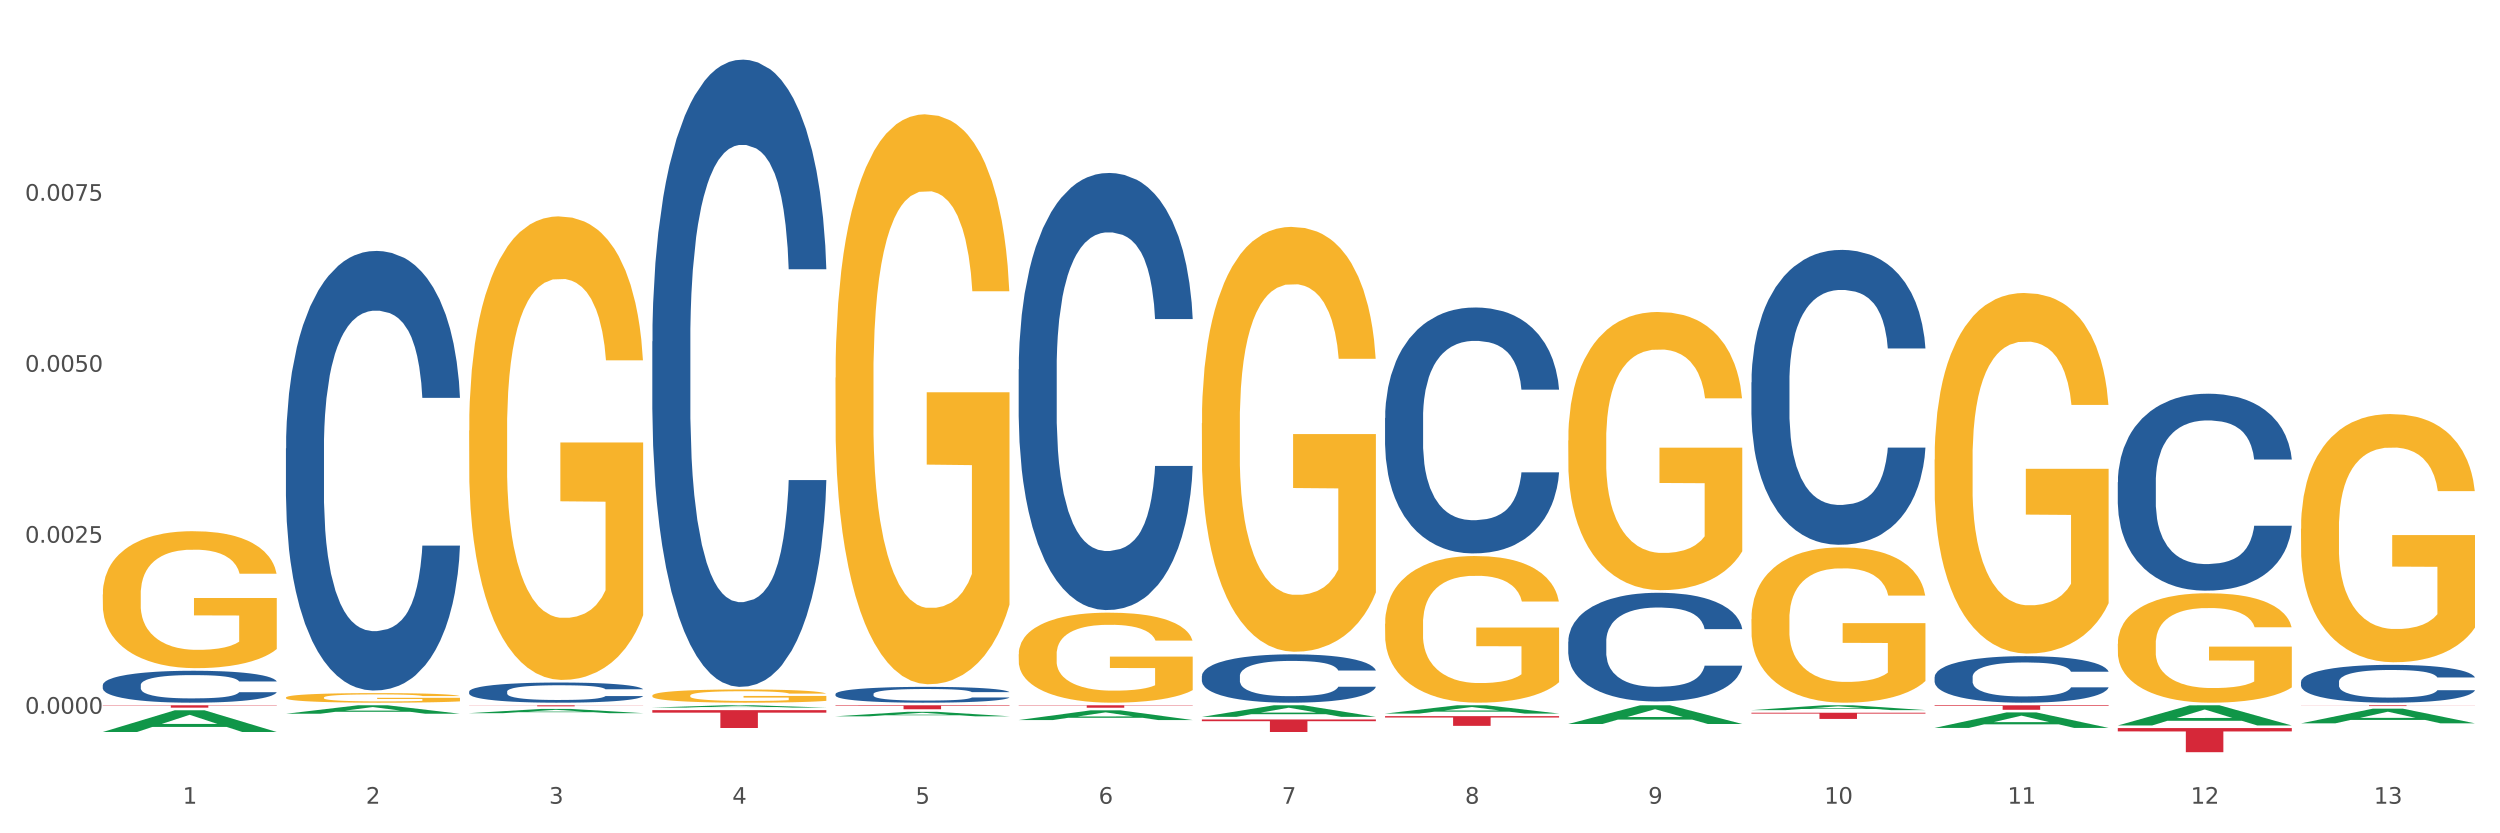
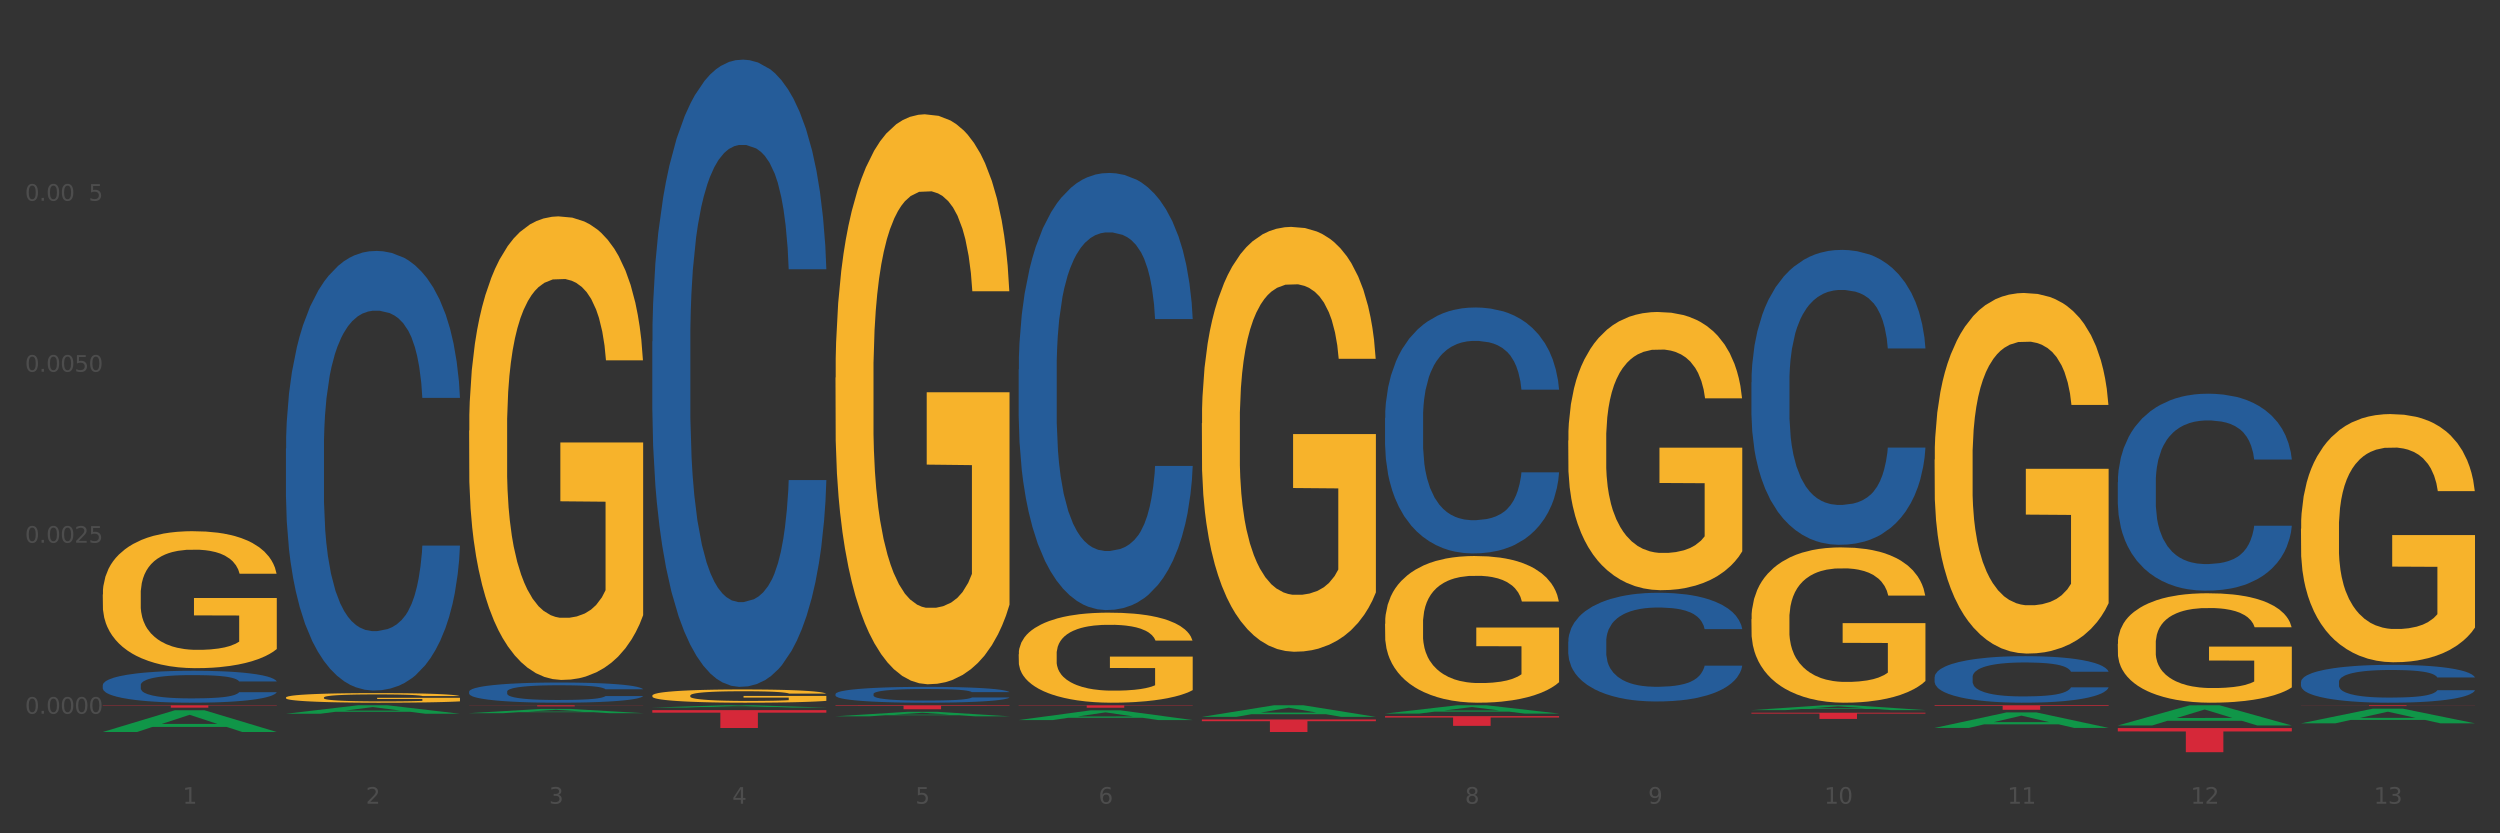
<svg xmlns="http://www.w3.org/2000/svg" xmlns:xlink="http://www.w3.org/1999/xlink" width="1080pt" height="360pt" viewBox="0 0 1080 360" version="1.1">
  <rect x="0" y="0" width="1080" height="360" fill="#333333" stroke="none" />
  <defs>
    <style type="text/css">*{stroke-linejoin: round; stroke-linecap: butt}</style>
  </defs>
  <g id="figure_1">
    <g id="patch_1">
-       <path d="M 0 360  L 1080 360  L 1080 0  L 0 0  z " style="fill: #ffffff; stroke: #ffffff; stroke-linejoin: miter" />
-     </g>
+       </g>
    <g id="axes_1">
      <g id="matplotlib.axis_1">
        <g id="xtick_1">
          <g id="text_1">
            <g style="fill: #4d4d4d" transform="translate(78.927 347.204) scale(0.096 -0.096)">
              <defs>
                <path id="DejaVuSans-31" d="M 794 531  L 1825 531  L 1825 4091  L 703 3866  L 703 4441  L 1819 4666  L 2450 4666  L 2450 531  L 3481 531  L 3481 0  L 794 0  L 794 531  z " transform="scale(0.016)" />
              </defs>
              <use xlink:href="#DejaVuSans-31" />
            </g>
          </g>
        </g>
        <g id="xtick_2">
          <g id="text_2">
            <g style="fill: #4d4d4d" transform="translate(158.062 347.204) scale(0.096 -0.096)">
              <defs>
                <path id="DejaVuSans-32" d="M 1228 531  L 3431 531  L 3431 0  L 469 0  L 469 531  Q 828 903 1448 1529  Q 2069 2156 2228 2338  Q 2531 2678 2651 2914  Q 2772 3150 2772 3378  Q 2772 3750 2511 3984  Q 2250 4219 1831 4219  Q 1534 4219 1204 4116  Q 875 4013 500 3803  L 500 4441  Q 881 4594 1212 4672  Q 1544 4750 1819 4750  Q 2544 4750 2975 4387  Q 3406 4025 3406 3419  Q 3406 3131 3298 2873  Q 3191 2616 2906 2266  Q 2828 2175 2409 1742  Q 1991 1309 1228 531  z " transform="scale(0.016)" />
              </defs>
              <use xlink:href="#DejaVuSans-32" />
            </g>
          </g>
        </g>
        <g id="xtick_3">
          <g id="text_3">
            <g style="fill: #4d4d4d" transform="translate(237.198 347.204) scale(0.096 -0.096)">
              <defs>
                <path id="DejaVuSans-33" d="M 2597 2516  Q 3050 2419 3304 2112  Q 3559 1806 3559 1356  Q 3559 666 3084 287  Q 2609 -91 1734 -91  Q 1441 -91 1130 -33  Q 819 25 488 141  L 488 750  Q 750 597 1062 519  Q 1375 441 1716 441  Q 2309 441 2620 675  Q 2931 909 2931 1356  Q 2931 1769 2642 2001  Q 2353 2234 1838 2234  L 1294 2234  L 1294 2753  L 1863 2753  Q 2328 2753 2575 2939  Q 2822 3125 2822 3475  Q 2822 3834 2567 4026  Q 2313 4219 1838 4219  Q 1578 4219 1281 4162  Q 984 4106 628 3988  L 628 4550  Q 988 4650 1302 4700  Q 1616 4750 1894 4750  Q 2613 4750 3031 4423  Q 3450 4097 3450 3541  Q 3450 3153 3228 2886  Q 3006 2619 2597 2516  z " transform="scale(0.016)" />
              </defs>
              <use xlink:href="#DejaVuSans-33" />
            </g>
          </g>
        </g>
        <g id="xtick_4">
          <g id="text_4">
            <g style="fill: #4d4d4d" transform="translate(316.334 347.204) scale(0.096 -0.096)">
              <defs>
                <path id="DejaVuSans-34" d="M 2419 4116  L 825 1625  L 2419 1625  L 2419 4116  z M 2253 4666  L 3047 4666  L 3047 1625  L 3713 1625  L 3713 1100  L 3047 1100  L 3047 0  L 2419 0  L 2419 1100  L 313 1100  L 313 1709  L 2253 4666  z " transform="scale(0.016)" />
              </defs>
              <use xlink:href="#DejaVuSans-34" />
            </g>
          </g>
        </g>
        <g id="xtick_5">
          <g id="text_5">
            <g style="fill: #4d4d4d" transform="translate(395.47 347.204) scale(0.096 -0.096)">
              <defs>
                <path id="DejaVuSans-35" d="M 691 4666  L 3169 4666  L 3169 4134  L 1269 4134  L 1269 2991  Q 1406 3038 1543 3061  Q 1681 3084 1819 3084  Q 2600 3084 3056 2656  Q 3513 2228 3513 1497  Q 3513 744 3044 326  Q 2575 -91 1722 -91  Q 1428 -91 1123 -41  Q 819 9 494 109  L 494 744  Q 775 591 1075 516  Q 1375 441 1709 441  Q 2250 441 2565 725  Q 2881 1009 2881 1497  Q 2881 1984 2565 2268  Q 2250 2553 1709 2553  Q 1456 2553 1204 2497  Q 953 2441 691 2322  L 691 4666  z " transform="scale(0.016)" />
              </defs>
              <use xlink:href="#DejaVuSans-35" />
            </g>
          </g>
        </g>
        <g id="xtick_6">
          <g id="text_6">
            <g style="fill: #4d4d4d" transform="translate(474.606 347.204) scale(0.096 -0.096)">
              <defs>
                <path id="DejaVuSans-36" d="M 2113 2584  Q 1688 2584 1439 2293  Q 1191 2003 1191 1497  Q 1191 994 1439 701  Q 1688 409 2113 409  Q 2538 409 2786 701  Q 3034 994 3034 1497  Q 3034 2003 2786 2293  Q 2538 2584 2113 2584  z M 3366 4563  L 3366 3988  Q 3128 4100 2886 4159  Q 2644 4219 2406 4219  Q 1781 4219 1451 3797  Q 1122 3375 1075 2522  Q 1259 2794 1537 2939  Q 1816 3084 2150 3084  Q 2853 3084 3261 2657  Q 3669 2231 3669 1497  Q 3669 778 3244 343  Q 2819 -91 2113 -91  Q 1303 -91 875 529  Q 447 1150 447 2328  Q 447 3434 972 4092  Q 1497 4750 2381 4750  Q 2619 4750 2861 4703  Q 3103 4656 3366 4563  z " transform="scale(0.016)" />
              </defs>
              <use xlink:href="#DejaVuSans-36" />
            </g>
          </g>
        </g>
        <g id="xtick_7">
          <g id="text_7">
            <g style="fill: #4d4d4d" transform="translate(553.741 347.204) scale(0.096 -0.096)">
              <defs>
-                 <path id="DejaVuSans-37" d="M 525 4666  L 3525 4666  L 3525 4397  L 1831 0  L 1172 0  L 2766 4134  L 525 4134  L 525 4666  z " transform="scale(0.016)" />
-               </defs>
+                 </defs>
              <use xlink:href="#DejaVuSans-37" />
            </g>
          </g>
        </g>
        <g id="xtick_8">
          <g id="text_8">
            <g style="fill: #4d4d4d" transform="translate(632.877 347.204) scale(0.096 -0.096)">
              <defs>
                <path id="DejaVuSans-38" d="M 2034 2216  Q 1584 2216 1326 1975  Q 1069 1734 1069 1313  Q 1069 891 1326 650  Q 1584 409 2034 409  Q 2484 409 2743 651  Q 3003 894 3003 1313  Q 3003 1734 2745 1975  Q 2488 2216 2034 2216  z M 1403 2484  Q 997 2584 770 2862  Q 544 3141 544 3541  Q 544 4100 942 4425  Q 1341 4750 2034 4750  Q 2731 4750 3128 4425  Q 3525 4100 3525 3541  Q 3525 3141 3298 2862  Q 3072 2584 2669 2484  Q 3125 2378 3379 2068  Q 3634 1759 3634 1313  Q 3634 634 3220 271  Q 2806 -91 2034 -91  Q 1263 -91 848 271  Q 434 634 434 1313  Q 434 1759 690 2068  Q 947 2378 1403 2484  z M 1172 3481  Q 1172 3119 1398 2916  Q 1625 2713 2034 2713  Q 2441 2713 2670 2916  Q 2900 3119 2900 3481  Q 2900 3844 2670 4047  Q 2441 4250 2034 4250  Q 1625 4250 1398 4047  Q 1172 3844 1172 3481  z " transform="scale(0.016)" />
              </defs>
              <use xlink:href="#DejaVuSans-38" />
            </g>
          </g>
        </g>
        <g id="xtick_9">
          <g id="text_9">
            <g style="fill: #4d4d4d" transform="translate(712.013 347.204) scale(0.096 -0.096)">
              <defs>
                <path id="DejaVuSans-39" d="M 703 97  L 703 672  Q 941 559 1184 500  Q 1428 441 1663 441  Q 2288 441 2617 861  Q 2947 1281 2994 2138  Q 2813 1869 2534 1725  Q 2256 1581 1919 1581  Q 1219 1581 811 2004  Q 403 2428 403 3163  Q 403 3881 828 4315  Q 1253 4750 1959 4750  Q 2769 4750 3195 4129  Q 3622 3509 3622 2328  Q 3622 1225 3098 567  Q 2575 -91 1691 -91  Q 1453 -91 1209 -44  Q 966 3 703 97  z M 1959 2075  Q 2384 2075 2632 2365  Q 2881 2656 2881 3163  Q 2881 3666 2632 3958  Q 2384 4250 1959 4250  Q 1534 4250 1286 3958  Q 1038 3666 1038 3163  Q 1038 2656 1286 2365  Q 1534 2075 1959 2075  z " transform="scale(0.016)" />
              </defs>
              <use xlink:href="#DejaVuSans-39" />
            </g>
          </g>
        </g>
        <g id="xtick_10">
          <g id="text_10">
            <g style="fill: #4d4d4d" transform="translate(788.095 347.204) scale(0.096 -0.096)">
              <defs>
                <path id="DejaVuSans-30" d="M 2034 4250  Q 1547 4250 1301 3770  Q 1056 3291 1056 2328  Q 1056 1369 1301 889  Q 1547 409 2034 409  Q 2525 409 2770 889  Q 3016 1369 3016 2328  Q 3016 3291 2770 3770  Q 2525 4250 2034 4250  z M 2034 4750  Q 2819 4750 3233 4129  Q 3647 3509 3647 2328  Q 3647 1150 3233 529  Q 2819 -91 2034 -91  Q 1250 -91 836 529  Q 422 1150 422 2328  Q 422 3509 836 4129  Q 1250 4750 2034 4750  z " transform="scale(0.016)" />
              </defs>
              <use xlink:href="#DejaVuSans-31" />
              <use xlink:href="#DejaVuSans-30" transform="translate(63.623 0)" />
            </g>
          </g>
        </g>
        <g id="xtick_11">
          <g id="text_11">
            <g style="fill: #4d4d4d" transform="translate(867.231 347.204) scale(0.096 -0.096)">
              <use xlink:href="#DejaVuSans-31" />
              <use xlink:href="#DejaVuSans-31" transform="translate(63.623 0)" />
            </g>
          </g>
        </g>
        <g id="xtick_12">
          <g id="text_12">
            <g style="fill: #4d4d4d" transform="translate(946.367 347.204) scale(0.096 -0.096)">
              <use xlink:href="#DejaVuSans-31" />
              <use xlink:href="#DejaVuSans-32" transform="translate(63.623 0)" />
            </g>
          </g>
        </g>
        <g id="xtick_13">
          <g id="text_13">
            <g style="fill: #4d4d4d" transform="translate(1025.502 347.204) scale(0.096 -0.096)">
              <use xlink:href="#DejaVuSans-31" />
              <use xlink:href="#DejaVuSans-33" transform="translate(63.623 0)" />
            </g>
          </g>
        </g>
        <g id="xtick_14" />
        <g id="xtick_15" />
        <g id="xtick_16" />
        <g id="xtick_17" />
        <g id="xtick_18" />
        <g id="xtick_19" />
        <g id="xtick_20" />
        <g id="xtick_21" />
        <g id="xtick_22" />
        <g id="xtick_23" />
        <g id="xtick_24" />
        <g id="xtick_25" />
      </g>
      <g id="matplotlib.axis_2">
        <g id="ytick_1">
          <g id="text_14">
            <g style="fill: #4d4d4d" transform="translate(10.8 308.33) scale(0.096 -0.096)">
              <defs>
                <path id="DejaVuSans-2e" d="M 684 794  L 1344 794  L 1344 0  L 684 0  L 684 794  z " transform="scale(0.016)" />
              </defs>
              <use xlink:href="#DejaVuSans-30" />
              <use xlink:href="#DejaVuSans-2e" transform="translate(63.623 0)" />
              <use xlink:href="#DejaVuSans-30" transform="translate(95.41 0)" />
              <use xlink:href="#DejaVuSans-30" transform="translate(159.033 0)" />
              <use xlink:href="#DejaVuSans-30" transform="translate(222.656 0)" />
              <use xlink:href="#DejaVuSans-30" transform="translate(286.279 0)" />
            </g>
          </g>
        </g>
        <g id="ytick_2">
          <g id="text_15">
            <g style="fill: #4d4d4d" transform="translate(10.8 234.458) scale(0.096 -0.096)">
              <use xlink:href="#DejaVuSans-30" />
              <use xlink:href="#DejaVuSans-2e" transform="translate(63.623 0)" />
              <use xlink:href="#DejaVuSans-30" transform="translate(95.41 0)" />
              <use xlink:href="#DejaVuSans-30" transform="translate(159.033 0)" />
              <use xlink:href="#DejaVuSans-32" transform="translate(222.656 0)" />
              <use xlink:href="#DejaVuSans-35" transform="translate(286.279 0)" />
            </g>
          </g>
        </g>
        <g id="ytick_3">
          <g id="text_16">
            <g style="fill: #4d4d4d" transform="translate(10.8 160.587) scale(0.096 -0.096)">
              <use xlink:href="#DejaVuSans-30" />
              <use xlink:href="#DejaVuSans-2e" transform="translate(63.623 0)" />
              <use xlink:href="#DejaVuSans-30" transform="translate(95.41 0)" />
              <use xlink:href="#DejaVuSans-30" transform="translate(159.033 0)" />
              <use xlink:href="#DejaVuSans-35" transform="translate(222.656 0)" />
              <use xlink:href="#DejaVuSans-30" transform="translate(286.279 0)" />
            </g>
          </g>
        </g>
        <g id="ytick_4">
          <g id="text_17">
            <g style="fill: #4d4d4d" transform="translate(10.8 86.715) scale(0.096 -0.096)">
              <use xlink:href="#DejaVuSans-30" />
              <use xlink:href="#DejaVuSans-2e" transform="translate(63.623 0)" />
              <use xlink:href="#DejaVuSans-30" transform="translate(95.41 0)" />
              <use xlink:href="#DejaVuSans-30" transform="translate(159.033 0)" />
              <use xlink:href="#DejaVuSans-37" transform="translate(222.656 0)" />
              <use xlink:href="#DejaVuSans-35" transform="translate(286.279 0)" />
            </g>
          </g>
        </g>
        <g id="ytick_5" />
        <g id="ytick_6" />
        <g id="ytick_7" />
        <g id="ytick_8" />
      </g>
      <g id="PolyCollection_1">
        <path d="M 44.391 316.214  L 44.469 316.205  L 75.47 306.845  L 88.336 306.836  L 119.57 316.232  L 104.689 316.232  L 97.946 314.044  L 65.937 314.044  L 65.705 314.079  L 59.194 316.232  L 44.391 316.232  L 44.391 316.214  L 69.967 312.738  L 93.916 312.729  L 82.058 308.839  L 81.903 308.821  L 81.748 308.848  L 69.89 312.729  L 69.967 312.738  L 44.391 316.214  z " clip-path="url(#p49b66be080)" style="fill: #109648" />
        <path d="M 360.934 304.683  L 436.113 304.683  L 436.113 304.92  L 406.541 304.921  L 406.541 306.389  L 390.329 306.389  L 390.329 304.921  L 360.934 304.92  L 360.934 304.684  L 360.934 304.683  z " clip-path="url(#p49b66be080)" style="fill: #d62839" />
        <path d="M 440.07 304.683  L 515.249 304.683  L 515.249 304.83  L 485.676 304.831  L 485.676 305.746  L 469.465 305.746  L 469.465 304.831  L 440.07 304.83  L 440.07 304.684  L 440.07 304.683  z " clip-path="url(#p49b66be080)" style="fill: #d62839" />
        <path d="M 519.206 310.814  L 594.385 310.814  L 594.385 311.566  L 564.812 311.571  L 564.812 316.224  L 548.601 316.224  L 548.601 311.571  L 519.206 311.566  L 519.206 310.819  L 519.206 310.814  z " clip-path="url(#p49b66be080)" style="fill: #d62839" />
        <path d="M 598.342 309.381  L 673.521 309.381  L 673.521 309.962  L 643.948 309.966  L 643.948 313.562  L 627.736 313.562  L 627.736 309.966  L 598.342 309.962  L 598.342 309.385  L 598.342 309.381  z " clip-path="url(#p49b66be080)" style="fill: #d62839" />
        <path d="M 756.613 307.887  L 831.793 307.887  L 831.793 308.262  L 802.22 308.264  L 802.22 310.583  L 786.008 310.583  L 786.008 308.264  L 756.613 308.262  L 756.613 307.889  L 756.613 307.887  z " clip-path="url(#p49b66be080)" style="fill: #d62839" />
        <path d="M 835.749 304.683  L 910.928 304.683  L 910.928 304.955  L 881.356 304.957  L 881.356 306.642  L 865.144 306.642  L 865.144 304.957  L 835.749 304.955  L 835.749 304.685  L 835.749 304.683  z " clip-path="url(#p49b66be080)" style="fill: #d62839" />
        <path d="M 914.885 314.528  L 990.064 314.528  L 990.064 315.976  L 960.491 315.986  L 960.491 324.95  L 944.28 324.95  L 944.28 315.986  L 914.885 315.976  L 914.885 314.537  L 914.885 314.528  z " clip-path="url(#p49b66be080)" style="fill: #d62839" />
        <path d="M 994.021 304.683  L 1069.2 304.683  L 1069.2 304.729  L 1039.627 304.729  L 1039.627 305.016  L 1023.416 305.016  L 1023.416 304.729  L 994.021 304.729  L 994.021 304.683  L 994.021 304.683  z " clip-path="url(#p49b66be080)" style="fill: #d62839" />
        <path d="M 756.613 267.476  L 756.702 267.415  L 756.702 265.209  L 756.88 263.309  L 757.767 258.714  L 759.099 254.914  L 760.075 252.892  L 761.051 251.238  L 762.205 249.584  L 763.625 247.868  L 766.199 245.356  L 767.797 244.069  L 769.75 242.721  L 773.3 240.76  L 775.874 239.657  L 778.537 238.738  L 782.886 237.635  L 785.726 237.145  L 788.744 236.777  L 792.383 236.532  L 795.135 236.471  L 801.171 236.654  L 806.319 237.206  L 808.804 237.635  L 811.999 238.37  L 813.686 238.86  L 816.437 239.841  L 819.277 241.128  L 821.23 242.231  L 824.159 244.314  L 826.378 246.397  L 828.42 248.971  L 829.485 250.748  L 830.284 252.402  L 830.994 254.302  L 831.704 257.304  L 815.727 257.304  L 815.106 255.16  L 814.129 253.138  L 812.709 251.177  L 811.467 249.951  L 809.336 248.419  L 807.384 247.439  L 805.342 246.704  L 802.857 246.091  L 800.904 245.784  L 798.153 245.539  L 792.738 245.601  L 789.099 246.091  L 786.614 246.704  L 785.016 247.255  L 783.596 247.868  L 781.999 248.726  L 780.135 250.012  L 778.803 251.177  L 777.472 252.647  L 776.407 254.118  L 775.43 255.834  L 774.632 257.672  L 774.01 259.571  L 773.478 261.9  L 773.034 265.76  L 773.034 274.155  L 773.211 276.054  L 773.655 278.567  L 774.188 280.466  L 775.075 282.733  L 775.874 284.265  L 777.383 286.471  L 779.07 288.31  L 780.401 289.474  L 781.732 290.454  L 784.04 291.802  L 786.614 292.905  L 788.833 293.579  L 791.851 294.192  L 793.892 294.437  L 795.668 294.56  L 800.017 294.56  L 803.123 294.376  L 806.585 293.947  L 809.248 293.395  L 811.467 292.721  L 813.952 291.618  L 815.55 290.577  L 815.55 277.77  L 796.023 277.709  L 796.023 269.192  L 831.793 269.192  L 831.793 294.192  L 830.284 295.479  L 828.597 296.643  L 826.822 297.685  L 824.159 298.971  L 820.964 300.197  L 818.124 301.055  L 815.106 301.79  L 811.555 302.464  L 806.94 303.077  L 804.1 303.322  L 800.549 303.506  L 796.378 303.567  L 792.738 303.445  L 789.188 303.138  L 785.46 302.587  L 781.821 301.79  L 779.07 300.994  L 776.318 300.013  L 773.389 298.726  L 771.081 297.501  L 769.306 296.398  L 767.353 294.989  L 765.223 293.15  L 763.625 291.496  L 762.205 289.78  L 760.696 287.574  L 759.631 285.675  L 758.566 283.285  L 757.945 281.508  L 757.235 278.751  L 756.702 274.89  L 756.613 267.476  z " clip-path="url(#p49b66be080)" style="fill: #f7b32b" />
        <path d="M 677.478 190.311  L 677.566 190.202  L 677.566 186.25  L 677.744 182.847  L 678.632 174.615  L 679.963 167.81  L 680.939 164.188  L 681.916 161.224  L 683.069 158.261  L 684.49 155.187  L 687.064 150.687  L 688.661 148.382  L 690.614 145.967  L 694.164 142.455  L 696.738 140.479  L 699.401 138.833  L 703.75 136.857  L 706.591 135.979  L 709.608 135.32  L 713.248 134.881  L 715.999 134.771  L 722.035 135.101  L 727.183 136.088  L 729.668 136.857  L 732.863 138.174  L 734.55 139.052  L 737.301 140.808  L 740.142 143.113  L 742.094 145.089  L 745.023 148.821  L 747.242 152.553  L 749.284 157.163  L 750.349 160.346  L 751.148 163.31  L 751.858 166.712  L 752.568 172.091  L 736.591 172.091  L 735.97 168.249  L 734.994 164.627  L 733.573 161.114  L 732.331 158.919  L 730.201 156.175  L 728.248 154.419  L 726.206 153.102  L 723.721 152.004  L 721.768 151.455  L 719.017 151.016  L 713.603 151.126  L 709.964 152.004  L 707.478 153.102  L 705.881 154.09  L 704.46 155.187  L 702.863 156.724  L 700.999 159.029  L 699.667 161.114  L 698.336 163.749  L 697.271 166.383  L 696.295 169.456  L 695.496 172.749  L 694.874 176.152  L 694.342 180.323  L 693.898 187.238  L 693.898 202.275  L 694.076 205.678  L 694.519 210.178  L 695.052 213.581  L 695.94 217.642  L 696.738 220.386  L 698.247 224.338  L 699.934 227.631  L 701.265 229.716  L 702.596 231.472  L 704.904 233.887  L 707.478 235.863  L 709.697 237.07  L 712.715 238.168  L 714.757 238.607  L 716.532 238.827  L 720.881 238.827  L 723.987 238.497  L 727.449 237.729  L 730.112 236.741  L 732.331 235.534  L 734.816 233.558  L 736.414 231.692  L 736.414 208.751  L 716.887 208.642  L 716.887 193.385  L 752.657 193.385  L 752.657 238.168  L 751.148 240.473  L 749.461 242.558  L 747.686 244.424  L 745.023 246.729  L 741.828 248.925  L 738.988 250.461  L 735.97 251.779  L 732.42 252.986  L 727.804 254.084  L 724.964 254.523  L 721.413 254.852  L 717.242 254.962  L 713.603 254.742  L 710.052 254.193  L 706.324 253.205  L 702.685 251.779  L 699.934 250.352  L 697.182 248.595  L 694.253 246.29  L 691.945 244.095  L 690.17 242.119  L 688.218 239.595  L 686.087 236.302  L 684.49 233.338  L 683.069 230.265  L 681.561 226.314  L 680.495 222.911  L 679.43 218.63  L 678.809 215.447  L 678.099 210.508  L 677.566 203.593  L 677.478 190.311  z " clip-path="url(#p49b66be080)" style="fill: #f7b32b" />
        <path d="M 598.342 269.479  L 598.431 269.421  L 598.431 267.338  L 598.608 265.544  L 599.496 261.203  L 600.827 257.615  L 601.803 255.705  L 602.78 254.143  L 603.934 252.58  L 605.354 250.96  L 607.928 248.587  L 609.525 247.371  L 611.478 246.098  L 615.029 244.246  L 617.603 243.205  L 620.265 242.336  L 624.615 241.295  L 627.455 240.832  L 630.473 240.484  L 634.112 240.253  L 636.863 240.195  L 642.899 240.369  L 648.047 240.89  L 650.532 241.295  L 653.728 241.989  L 655.414 242.452  L 658.166 243.378  L 661.006 244.593  L 662.959 245.635  L 665.888 247.603  L 668.107 249.571  L 670.148 252.001  L 671.213 253.68  L 672.012 255.242  L 672.722 257.036  L 673.432 259.872  L 657.455 259.872  L 656.834 257.847  L 655.858 255.937  L 654.438 254.085  L 653.195 252.927  L 651.065 251.48  L 649.112 250.555  L 647.071 249.86  L 644.585 249.281  L 642.633 248.992  L 639.881 248.76  L 634.467 248.818  L 630.828 249.281  L 628.342 249.86  L 626.745 250.381  L 625.325 250.96  L 623.727 251.77  L 621.863 252.985  L 620.532 254.085  L 619.2 255.474  L 618.135 256.863  L 617.159 258.483  L 616.36 260.219  L 615.739 262.014  L 615.206 264.213  L 614.762 267.859  L 614.762 275.788  L 614.94 277.582  L 615.384 279.954  L 615.916 281.749  L 616.804 283.89  L 617.603 285.337  L 619.111 287.42  L 620.798 289.156  L 622.129 290.256  L 623.461 291.182  L 625.768 292.455  L 628.342 293.497  L 630.561 294.134  L 633.579 294.712  L 635.621 294.944  L 637.396 295.06  L 641.745 295.06  L 644.852 294.886  L 648.313 294.481  L 650.976 293.96  L 653.195 293.323  L 655.68 292.282  L 657.278 291.298  L 657.278 279.202  L 637.751 279.144  L 637.751 271.1  L 673.521 271.1  L 673.521 294.712  L 672.012 295.928  L 670.326 297.027  L 668.55 298.011  L 665.888 299.227  L 662.692 300.384  L 659.852 301.194  L 656.834 301.889  L 653.284 302.525  L 648.668 303.104  L 645.828 303.336  L 642.278 303.509  L 638.106 303.567  L 634.467 303.451  L 630.916 303.162  L 627.189 302.641  L 623.549 301.889  L 620.798 301.136  L 618.046 300.21  L 615.117 298.995  L 612.81 297.838  L 611.034 296.796  L 609.082 295.465  L 606.951 293.729  L 605.354 292.166  L 603.934 290.545  L 602.425 288.462  L 601.36 286.668  L 600.295 284.411  L 599.673 282.732  L 598.963 280.128  L 598.431 276.482  L 598.342 269.479  z " clip-path="url(#p49b66be080)" style="fill: #f7b32b" />
        <path d="M 519.206 182.828  L 519.295 182.66  L 519.295 176.626  L 519.472 171.429  L 520.36 158.857  L 521.691 148.465  L 522.668 142.933  L 523.644 138.407  L 524.798 133.881  L 526.218 129.188  L 528.792 122.315  L 530.39 118.795  L 532.342 115.107  L 535.893 109.743  L 538.467 106.726  L 541.13 104.212  L 545.479 101.194  L 548.319 99.853  L 551.337 98.847  L 554.976 98.177  L 557.727 98.009  L 563.763 98.512  L 568.911 100.021  L 571.396 101.194  L 574.592 103.206  L 576.278 104.547  L 579.03 107.229  L 581.87 110.749  L 583.823 113.766  L 586.752 119.465  L 588.971 125.165  L 591.012 132.205  L 592.077 137.066  L 592.876 141.592  L 593.586 146.788  L 594.296 155.002  L 578.32 155.002  L 577.698 149.135  L 576.722 143.603  L 575.302 138.239  L 574.059 134.887  L 571.929 130.696  L 569.976 128.014  L 567.935 126.003  L 565.45 124.327  L 563.497 123.488  L 560.745 122.818  L 555.331 122.986  L 551.692 124.327  L 549.207 126.003  L 547.609 127.511  L 546.189 129.188  L 544.591 131.534  L 542.727 135.055  L 541.396 138.239  L 540.064 142.262  L 538.999 146.285  L 538.023 150.979  L 537.224 156.008  L 536.603 161.204  L 536.07 167.574  L 535.626 178.134  L 535.626 201.099  L 535.804 206.295  L 536.248 213.168  L 536.78 218.364  L 537.668 224.566  L 538.467 228.757  L 539.976 234.792  L 541.662 239.82  L 542.993 243.005  L 544.325 245.687  L 546.633 249.375  L 549.207 252.392  L 551.426 254.236  L 554.443 255.912  L 556.485 256.583  L 558.26 256.918  L 562.609 256.918  L 565.716 256.415  L 569.177 255.242  L 571.84 253.733  L 574.059 251.889  L 576.544 248.872  L 578.142 246.022  L 578.142 210.989  L 558.615 210.821  L 558.615 187.521  L 594.385 187.521  L 594.385 255.912  L 592.876 259.432  L 591.19 262.617  L 589.415 265.467  L 586.752 268.987  L 583.556 272.34  L 580.716 274.686  L 577.698 276.698  L 574.148 278.542  L 569.532 280.218  L 566.692 280.888  L 563.142 281.391  L 558.97 281.559  L 555.331 281.224  L 551.781 280.386  L 548.053 278.877  L 544.414 276.698  L 541.662 274.519  L 538.911 271.837  L 535.981 268.317  L 533.674 264.964  L 531.899 261.947  L 529.946 258.091  L 527.816 253.063  L 526.218 248.537  L 524.798 243.843  L 523.289 237.809  L 522.224 232.612  L 521.159 226.075  L 520.537 221.214  L 519.827 213.671  L 519.295 203.11  L 519.206 182.828  z " clip-path="url(#p49b66be080)" style="fill: #f7b32b" />
        <path d="M 440.07 282.643  L 440.159 282.608  L 440.159 281.329  L 440.336 280.228  L 441.224 277.563  L 442.555 275.361  L 443.532 274.189  L 444.508 273.23  L 445.662 272.27  L 447.082 271.276  L 449.656 269.819  L 451.254 269.073  L 453.207 268.292  L 456.757 267.155  L 459.331 266.516  L 461.994 265.983  L 466.343 265.343  L 469.183 265.059  L 472.201 264.846  L 475.84 264.704  L 478.592 264.668  L 484.627 264.775  L 489.775 265.095  L 492.261 265.343  L 495.456 265.77  L 497.142 266.054  L 499.894 266.622  L 502.734 267.368  L 504.687 268.008  L 507.616 269.215  L 509.835 270.423  L 511.876 271.915  L 512.941 272.945  L 513.74 273.905  L 514.45 275.006  L 515.16 276.746  L 499.184 276.746  L 498.562 275.503  L 497.586 274.331  L 496.166 273.194  L 494.923 272.484  L 492.793 271.595  L 490.84 271.027  L 488.799 270.601  L 486.314 270.246  L 484.361 270.068  L 481.609 269.926  L 476.195 269.961  L 472.556 270.246  L 470.071 270.601  L 468.473 270.921  L 467.053 271.276  L 465.455 271.773  L 463.591 272.519  L 462.26 273.194  L 460.929 274.047  L 459.863 274.899  L 458.887 275.894  L 458.088 276.96  L 457.467 278.061  L 456.934 279.411  L 456.491 281.649  L 456.491 286.516  L 456.668 287.617  L 457.112 289.073  L 457.644 290.175  L 458.532 291.489  L 459.331 292.377  L 460.84 293.656  L 462.526 294.722  L 463.858 295.397  L 465.189 295.965  L 467.497 296.746  L 470.071 297.386  L 472.29 297.777  L 475.308 298.132  L 477.349 298.274  L 479.124 298.345  L 483.473 298.345  L 486.58 298.238  L 490.042 297.99  L 492.704 297.67  L 494.923 297.279  L 497.409 296.64  L 499.006 296.036  L 499.006 288.611  L 479.479 288.576  L 479.479 283.638  L 515.249 283.638  L 515.249 298.132  L 513.74 298.878  L 512.054 299.553  L 510.279 300.157  L 507.616 300.903  L 504.421 301.613  L 501.58 302.111  L 498.562 302.537  L 495.012 302.928  L 490.397 303.283  L 487.556 303.425  L 484.006 303.532  L 479.834 303.567  L 476.195 303.496  L 472.645 303.318  L 468.917 302.999  L 465.278 302.537  L 462.526 302.075  L 459.775 301.507  L 456.846 300.761  L 454.538 300.05  L 452.763 299.411  L 450.81 298.594  L 448.68 297.528  L 447.082 296.569  L 445.662 295.574  L 444.153 294.295  L 443.088 293.194  L 442.023 291.809  L 441.402 290.778  L 440.691 289.18  L 440.159 286.942  L 440.07 282.643  z " clip-path="url(#p49b66be080)" style="fill: #f7b32b" />
        <path d="M 360.934 163.155  L 361.023 162.93  L 361.023 154.835  L 361.201 147.864  L 362.088 130.998  L 363.42 117.055  L 364.396 109.634  L 365.372 103.563  L 366.526 97.491  L 367.946 91.194  L 370.52 81.974  L 372.118 77.252  L 374.071 72.305  L 377.621 65.109  L 380.195 61.061  L 382.858 57.688  L 387.207 53.64  L 390.047 51.841  L 393.065 50.491  L 396.704 49.592  L 399.456 49.367  L 405.491 50.042  L 410.639 52.066  L 413.125 53.64  L 416.32 56.338  L 418.006 58.137  L 420.758 61.735  L 423.598 66.458  L 425.551 70.506  L 428.48 78.151  L 430.699 85.797  L 432.741 95.242  L 433.806 101.764  L 434.604 107.835  L 435.315 114.807  L 436.025 125.826  L 420.048 125.826  L 419.427 117.955  L 418.45 110.534  L 417.03 103.338  L 415.788 98.84  L 413.657 93.218  L 411.705 89.62  L 409.663 86.922  L 407.178 84.673  L 405.225 83.549  L 402.474 82.649  L 397.059 82.874  L 393.42 84.673  L 390.935 86.922  L 389.337 88.946  L 387.917 91.194  L 386.319 94.343  L 384.456 99.065  L 383.124 103.338  L 381.793 108.735  L 380.728 114.132  L 379.751 120.428  L 378.952 127.175  L 378.331 134.146  L 377.799 142.691  L 377.355 156.859  L 377.355 187.667  L 377.532 194.638  L 377.976 203.858  L 378.509 210.829  L 379.396 219.15  L 380.195 224.772  L 381.704 232.867  L 383.39 239.614  L 384.722 243.886  L 386.053 247.484  L 388.361 252.432  L 390.935 256.48  L 393.154 258.953  L 396.172 261.202  L 398.213 262.101  L 399.988 262.551  L 404.338 262.551  L 407.444 261.877  L 410.906 260.302  L 413.569 258.279  L 415.788 255.805  L 418.273 251.757  L 419.87 247.934  L 419.87 200.935  L 400.343 200.71  L 400.343 169.452  L 436.113 169.452  L 436.113 261.202  L 434.604 265.924  L 432.918 270.197  L 431.143 274.02  L 428.48 278.742  L 425.285 283.24  L 422.444 286.388  L 419.427 289.087  L 415.876 291.56  L 411.261 293.809  L 408.42 294.709  L 404.87 295.383  L 400.698 295.608  L 397.059 295.158  L 393.509 294.034  L 389.781 292.01  L 386.142 289.087  L 383.39 286.163  L 380.639 282.565  L 377.71 277.843  L 375.402 273.345  L 373.627 269.298  L 371.674 264.125  L 369.544 257.379  L 367.946 251.307  L 366.526 245.011  L 365.017 236.915  L 363.952 229.944  L 362.887 221.174  L 362.266 214.652  L 361.556 204.533  L 361.023 190.365  L 360.934 163.155  z " clip-path="url(#p49b66be080)" style="fill: #f7b32b" />
        <path d="M 281.798 300.493  L 281.887 300.488  L 281.887 300.3  L 282.065 300.138  L 282.952 299.746  L 284.284 299.423  L 285.26 299.251  L 286.236 299.11  L 287.39 298.969  L 288.81 298.823  L 291.384 298.609  L 292.982 298.499  L 294.935 298.384  L 298.485 298.217  L 301.059 298.123  L 303.722 298.045  L 308.071 297.951  L 310.912 297.909  L 313.929 297.878  L 317.568 297.857  L 320.32 297.852  L 326.356 297.868  L 331.504 297.914  L 333.989 297.951  L 337.184 298.014  L 338.871 298.055  L 341.622 298.139  L 344.462 298.249  L 346.415 298.342  L 349.344 298.52  L 351.563 298.697  L 353.605 298.917  L 354.67 299.068  L 355.469 299.209  L 356.179 299.371  L 356.889 299.626  L 340.912 299.626  L 340.291 299.444  L 339.314 299.272  L 337.894 299.105  L 336.652 299  L 334.521 298.87  L 332.569 298.786  L 330.527 298.723  L 328.042 298.671  L 326.089 298.645  L 323.338 298.624  L 317.923 298.63  L 314.284 298.671  L 311.799 298.723  L 310.201 298.77  L 308.781 298.823  L 307.184 298.896  L 305.32 299.005  L 303.988 299.105  L 302.657 299.23  L 301.592 299.355  L 300.615 299.501  L 299.817 299.658  L 299.195 299.82  L 298.663 300.018  L 298.219 300.347  L 298.219 301.062  L 298.396 301.224  L 298.84 301.438  L 299.373 301.599  L 300.26 301.792  L 301.059 301.923  L 302.568 302.111  L 304.255 302.267  L 305.586 302.367  L 306.917 302.45  L 309.225 302.565  L 311.799 302.659  L 314.018 302.716  L 317.036 302.769  L 319.077 302.789  L 320.853 302.8  L 325.202 302.8  L 328.308 302.784  L 331.77 302.748  L 334.433 302.701  L 336.652 302.643  L 339.137 302.549  L 340.735 302.461  L 340.735 301.37  L 321.208 301.365  L 321.208 300.639  L 356.978 300.639  L 356.978 302.769  L 355.469 302.878  L 353.782 302.977  L 352.007 303.066  L 349.344 303.176  L 346.149 303.28  L 343.309 303.353  L 340.291 303.416  L 336.74 303.473  L 332.125 303.525  L 329.285 303.546  L 325.734 303.562  L 321.563 303.567  L 317.923 303.557  L 314.373 303.531  L 310.645 303.484  L 307.006 303.416  L 304.255 303.348  L 301.503 303.264  L 298.574 303.155  L 296.266 303.05  L 294.491 302.956  L 292.538 302.836  L 290.408 302.68  L 288.81 302.539  L 287.39 302.393  L 285.881 302.205  L 284.816 302.043  L 283.751 301.839  L 283.13 301.688  L 282.42 301.453  L 281.887 301.124  L 281.798 300.493  z " clip-path="url(#p49b66be080)" style="fill: #f7b32b" />
        <path d="M 281.798 306.789  L 356.978 306.789  L 356.978 307.859  L 327.405 307.866  L 327.405 314.486  L 311.193 314.486  L 311.193 307.866  L 281.798 307.859  L 281.798 306.797  L 281.798 306.789  z " clip-path="url(#p49b66be080)" style="fill: #d62839" />
        <path d="M 202.663 186.012  L 202.751 185.829  L 202.751 179.245  L 202.929 173.576  L 203.817 159.859  L 205.148 148.519  L 206.124 142.484  L 207.101 137.546  L 208.254 132.607  L 209.675 127.486  L 212.249 119.988  L 213.846 116.147  L 215.799 112.123  L 219.349 106.271  L 221.923 102.979  L 224.586 100.235  L 228.935 96.943  L 231.776 95.48  L 234.793 94.383  L 238.433 93.651  L 241.184 93.468  L 247.22 94.017  L 252.368 95.663  L 254.853 96.943  L 258.048 99.138  L 259.735 100.601  L 262.486 103.527  L 265.327 107.368  L 267.279 110.66  L 270.208 116.879  L 272.427 123.097  L 274.469 130.778  L 275.534 136.082  L 276.333 141.021  L 277.043 146.69  L 277.753 155.652  L 261.776 155.652  L 261.155 149.251  L 260.179 143.215  L 258.758 137.363  L 257.516 133.705  L 255.386 129.132  L 253.433 126.206  L 251.391 124.011  L 248.906 122.182  L 246.953 121.268  L 244.202 120.536  L 238.788 120.719  L 235.149 122.182  L 232.663 124.011  L 231.066 125.657  L 229.645 127.486  L 228.048 130.047  L 226.184 133.888  L 224.852 137.363  L 223.521 141.752  L 222.456 146.142  L 221.48 151.263  L 220.681 156.749  L 220.059 162.419  L 219.527 169.369  L 219.083 180.891  L 219.083 205.948  L 219.261 211.618  L 219.704 219.116  L 220.237 224.786  L 221.125 231.553  L 221.923 236.125  L 223.432 242.709  L 225.119 248.196  L 226.45 251.671  L 227.782 254.598  L 230.089 258.621  L 232.663 261.913  L 234.882 263.925  L 237.9 265.754  L 239.942 266.486  L 241.717 266.851  L 246.066 266.851  L 249.172 266.303  L 252.634 265.023  L 255.297 263.376  L 257.516 261.365  L 260.001 258.073  L 261.599 254.963  L 261.599 216.739  L 242.072 216.556  L 242.072 191.133  L 277.842 191.133  L 277.842 265.754  L 276.333 269.595  L 274.646 273.07  L 272.871 276.179  L 270.208 280.02  L 267.013 283.678  L 264.173 286.238  L 261.155 288.433  L 257.605 290.445  L 252.989 292.274  L 250.149 293.005  L 246.598 293.554  L 242.427 293.737  L 238.788 293.371  L 235.237 292.457  L 231.509 290.811  L 227.87 288.433  L 225.119 286.055  L 222.367 283.129  L 219.438 279.288  L 217.13 275.63  L 215.355 272.338  L 213.403 268.132  L 211.272 262.645  L 209.675 257.707  L 208.254 252.586  L 206.746 246.002  L 205.68 240.332  L 204.615 233.199  L 203.994 227.895  L 203.284 219.665  L 202.751 208.143  L 202.663 186.012  z " clip-path="url(#p49b66be080)" style="fill: #f7b32b" />
        <path d="M 202.663 304.683  L 277.842 304.683  L 277.842 304.747  L 248.269 304.747  L 248.269 305.144  L 232.057 305.144  L 232.057 304.747  L 202.663 304.747  L 202.663 304.683  L 202.663 304.683  z " clip-path="url(#p49b66be080)" style="fill: #d62839" />
        <path d="M 914.885 278.135  L 914.974 278.092  L 914.974 276.538  L 915.151 275.199  L 916.039 271.961  L 917.37 269.284  L 918.347 267.859  L 919.323 266.693  L 920.477 265.527  L 921.897 264.318  L 924.471 262.548  L 926.069 261.641  L 928.021 260.691  L 931.572 259.31  L 934.146 258.532  L 936.809 257.885  L 941.158 257.108  L 943.998 256.762  L 947.016 256.503  L 950.655 256.33  L 953.407 256.287  L 959.442 256.417  L 964.59 256.805  L 967.076 257.108  L 970.271 257.626  L 971.957 257.971  L 974.709 258.662  L 977.549 259.569  L 979.502 260.346  L 982.431 261.814  L 984.65 263.282  L 986.691 265.095  L 987.756 266.348  L 988.555 267.513  L 989.265 268.852  L 989.975 270.968  L 973.999 270.968  L 973.377 269.456  L 972.401 268.032  L 970.981 266.65  L 969.738 265.786  L 967.608 264.707  L 965.655 264.016  L 963.614 263.498  L 961.129 263.066  L 959.176 262.85  L 956.424 262.678  L 951.01 262.721  L 947.371 263.066  L 944.886 263.498  L 943.288 263.886  L 941.868 264.318  L 940.27 264.923  L 938.406 265.829  L 937.075 266.65  L 935.744 267.686  L 934.678 268.722  L 933.702 269.931  L 932.903 271.227  L 932.282 272.565  L 931.749 274.206  L 931.306 276.926  L 931.306 282.842  L 931.483 284.18  L 931.927 285.95  L 932.459 287.289  L 933.347 288.887  L 934.146 289.966  L 935.655 291.52  L 937.341 292.816  L 938.673 293.636  L 940.004 294.327  L 942.312 295.277  L 944.886 296.054  L 947.105 296.529  L 950.123 296.961  L 952.164 297.134  L 953.939 297.22  L 958.288 297.22  L 961.395 297.09  L 964.857 296.788  L 967.519 296.4  L 969.738 295.925  L 972.224 295.147  L 973.821 294.413  L 973.821 285.389  L 954.294 285.346  L 954.294 279.344  L 990.064 279.344  L 990.064 296.961  L 988.555 297.868  L 986.869 298.688  L 985.094 299.422  L 982.431 300.329  L 979.236 301.192  L 976.395 301.797  L 973.377 302.315  L 969.827 302.79  L 965.212 303.222  L 962.371 303.394  L 958.821 303.524  L 954.649 303.567  L 951.01 303.481  L 947.46 303.265  L 943.732 302.876  L 940.093 302.315  L 937.341 301.754  L 934.59 301.063  L 931.661 300.156  L 929.353 299.292  L 927.578 298.515  L 925.625 297.522  L 923.495 296.227  L 921.897 295.061  L 920.477 293.852  L 918.968 292.298  L 917.903 290.959  L 916.838 289.275  L 916.217 288.023  L 915.506 286.08  L 914.974 283.36  L 914.885 278.135  z " clip-path="url(#p49b66be080)" style="fill: #f7b32b" />
        <path d="M 994.021 294.56  L 994.11 294.545  L 994.11 294.127  L 994.376 293.559  L 995.354 292.514  L 996.598 291.722  L 998.731 290.796  L 999.886 290.408  L 1001.397 289.975  L 1004.507 289.273  L 1008.061 288.675  L 1010.55 288.347  L 1012.416 288.137  L 1016.592 287.764  L 1018.992 287.6  L 1021.48 287.465  L 1023.613 287.376  L 1027.167 287.271  L 1030.011 287.226  L 1033.299 287.211  L 1036.054 287.226  L 1039.697 287.286  L 1045.029 287.465  L 1047.073 287.57  L 1049.828 287.749  L 1052.671 287.988  L 1054.982 288.227  L 1057.648 288.571  L 1060.402 289.019  L 1063.068 289.586  L 1064.935 290.109  L 1066.445 290.662  L 1067.778 291.334  L 1068.756 292.066  L 1069.2 292.678  L 1052.938 292.678  L 1052.494 292.126  L 1051.605 291.528  L 1050.716 291.125  L 1049.739 290.796  L 1048.228 290.423  L 1046.895 290.184  L 1044.674 289.9  L 1042.63 289.721  L 1040.941 289.616  L 1038.897 289.527  L 1034.543 289.437  L 1031.433 289.437  L 1029.478 289.467  L 1027.078 289.542  L 1025.035 289.646  L 1022.635 289.825  L 1020.769 290.02  L 1018.903 290.273  L 1017.837 290.453  L 1016.237 290.781  L 1015.171 291.05  L 1013.749 291.513  L 1012.949 291.842  L 1011.527 292.693  L 1010.905 293.321  L 1010.639 293.754  L 1010.461 294.232  L 1010.461 296.562  L 1010.994 297.607  L 1011.438 298.055  L 1012.149 298.563  L 1013.482 299.221  L 1015.437 299.863  L 1017.481 300.326  L 1019.17 300.61  L 1020.769 300.819  L 1022.369 300.983  L 1024.324 301.132  L 1025.923 301.222  L 1028.323 301.312  L 1031.166 301.356  L 1033.388 301.356  L 1037.92 301.282  L 1039.964 301.207  L 1041.919 301.103  L 1044.051 300.938  L 1045.74 300.759  L 1046.717 300.625  L 1048.317 300.341  L 1049.561 300.042  L 1050.627 299.698  L 1051.338 299.4  L 1052.138 298.952  L 1052.76 298.444  L 1052.938 298.175  L 1069.2 298.175  L 1068.845 298.713  L 1068.222 299.235  L 1066.978 299.937  L 1066.001 300.341  L 1064.49 300.834  L 1062.891 301.252  L 1060.669 301.715  L 1058.625 302.058  L 1056.492 302.357  L 1054.182 302.626  L 1050.005 302.999  L 1048.495 303.104  L 1045.296 303.283  L 1042.807 303.388  L 1039.164 303.492  L 1035.432 303.552  L 1031.522 303.567  L 1028.056 303.537  L 1024.235 303.448  L 1021.835 303.358  L 1019.17 303.224  L 1016.059 303.014  L 1013.127 302.761  L 1010.372 302.462  L 1007.795 302.118  L 1005.396 301.73  L 1002.285 301.088  L 999.975 300.46  L 998.286 299.878  L 997.131 299.385  L 995.976 298.757  L 995.354 298.324  L 994.376 297.279  L 994.021 296.308  L 994.021 294.56  z " clip-path="url(#p49b66be080)" style="fill: #255c99" />
        <path d="M 914.885 208.311  L 914.974 208.233  L 914.974 206.057  L 915.241 203.104  L 916.218 197.664  L 917.462 193.545  L 919.595 188.727  L 920.75 186.707  L 922.261 184.453  L 925.371 180.801  L 928.926 177.692  L 931.414 175.982  L 933.28 174.894  L 937.457 172.952  L 939.856 172.097  L 942.344 171.397  L 944.477 170.931  L 948.031 170.387  L 950.875 170.154  L 954.163 170.076  L 956.918 170.154  L 960.561 170.465  L 965.893 171.397  L 967.937 171.941  L 970.692 172.874  L 973.535 174.117  L 975.846 175.361  L 978.512 177.148  L 981.267 179.479  L 983.933 182.433  L 985.799 185.152  L 987.309 188.028  L 988.642 191.525  L 989.62 195.333  L 990.064 198.519  L 973.802 198.519  L 973.358 195.644  L 972.469 192.535  L 971.58 190.437  L 970.603 188.727  L 969.092 186.784  L 967.759 185.541  L 965.538 184.064  L 963.494 183.132  L 961.805 182.588  L 959.762 182.122  L 955.407 181.655  L 952.297 181.655  L 950.342 181.811  L 947.943 182.199  L 945.899 182.743  L 943.499 183.676  L 941.633 184.686  L 939.767 186.007  L 938.701 186.94  L 937.101 188.65  L 936.035 190.048  L 934.613 192.457  L 933.813 194.167  L 932.391 198.597  L 931.769 201.861  L 931.503 204.114  L 931.325 206.601  L 931.325 218.724  L 931.858 224.164  L 932.302 226.496  L 933.013 229.138  L 934.346 232.557  L 936.301 235.899  L 938.345 238.308  L 940.034 239.784  L 941.633 240.872  L 943.233 241.727  L 945.188 242.504  L 946.787 242.971  L 949.187 243.437  L 952.03 243.67  L 954.252 243.67  L 958.784 243.281  L 960.828 242.893  L 962.783 242.349  L 964.916 241.494  L 966.604 240.562  L 967.582 239.862  L 969.181 238.386  L 970.425 236.831  L 971.492 235.044  L 972.202 233.49  L 973.002 231.158  L 973.624 228.516  L 973.802 227.117  L 990.064 227.117  L 989.709 229.915  L 989.087 232.635  L 987.843 236.287  L 986.865 238.386  L 985.354 240.95  L 983.755 243.126  L 981.533 245.535  L 979.489 247.322  L 977.357 248.877  L 975.046 250.276  L 970.87 252.218  L 969.359 252.762  L 966.16 253.695  L 963.672 254.239  L 960.028 254.783  L 956.296 255.094  L 952.386 255.171  L 948.92 255.016  L 945.099 254.55  L 942.7 254.083  L 940.034 253.384  L 936.923 252.296  L 933.991 250.975  L 931.236 249.421  L 928.659 247.633  L 926.26 245.613  L 923.149 242.271  L 920.839 239.007  L 919.151 235.976  L 917.995 233.412  L 916.84 230.148  L 916.218 227.894  L 915.241 222.454  L 914.885 217.403  L 914.885 208.311  z " clip-path="url(#p49b66be080)" style="fill: #255c99" />
        <path d="M 835.749 292.495  L 835.838 292.477  L 835.838 291.963  L 836.105 291.265  L 837.082 289.98  L 838.326 289.007  L 840.459 287.868  L 841.614 287.391  L 843.125 286.858  L 846.235 285.995  L 849.79 285.261  L 852.278 284.857  L 854.144 284.6  L 858.321 284.141  L 860.72 283.939  L 863.208 283.774  L 865.341 283.664  L 868.896 283.535  L 871.739 283.48  L 875.027 283.462  L 877.782 283.48  L 881.425 283.553  L 886.757 283.774  L 888.801 283.902  L 891.556 284.123  L 894.4 284.416  L 896.71 284.71  L 899.376 285.132  L 902.131 285.683  L 904.797 286.381  L 906.663 287.024  L 908.174 287.703  L 909.507 288.529  L 910.484 289.429  L 910.928 290.182  L 894.666 290.182  L 894.222 289.502  L 893.333 288.768  L 892.445 288.272  L 891.467 287.868  L 889.956 287.409  L 888.623 287.115  L 886.402 286.767  L 884.358 286.546  L 882.67 286.418  L 880.626 286.308  L 876.271 286.197  L 873.161 286.197  L 871.206 286.234  L 868.807 286.326  L 866.763 286.454  L 864.364 286.675  L 862.497 286.913  L 860.631 287.226  L 859.565 287.446  L 857.965 287.85  L 856.899 288.18  L 855.477 288.75  L 854.677 289.154  L 853.256 290.2  L 852.633 290.971  L 852.367 291.504  L 852.189 292.091  L 852.189 294.956  L 852.722 296.241  L 853.167 296.792  L 853.878 297.416  L 855.211 298.224  L 857.166 299.014  L 859.209 299.583  L 860.898 299.932  L 862.497 300.189  L 864.097 300.391  L 866.052 300.574  L 867.652 300.684  L 870.051 300.795  L 872.894 300.85  L 875.116 300.85  L 879.648 300.758  L 881.692 300.666  L 883.647 300.537  L 885.78 300.336  L 887.468 300.115  L 888.446 299.95  L 890.045 299.601  L 891.289 299.234  L 892.356 298.812  L 893.067 298.444  L 893.866 297.893  L 894.488 297.269  L 894.666 296.939  L 910.928 296.939  L 910.573 297.6  L 909.951 298.242  L 908.707 299.105  L 907.729 299.601  L 906.219 300.207  L 904.619 300.721  L 902.397 301.29  L 900.354 301.713  L 898.221 302.08  L 895.91 302.41  L 891.734 302.869  L 890.223 302.998  L 887.024 303.218  L 884.536 303.347  L 880.892 303.475  L 877.16 303.549  L 873.25 303.567  L 869.784 303.53  L 865.963 303.42  L 863.564 303.31  L 860.898 303.145  L 857.788 302.888  L 854.855 302.576  L 852.1 302.208  L 849.523 301.786  L 847.124 301.309  L 844.014 300.519  L 841.703 299.748  L 840.015 299.032  L 838.86 298.426  L 837.704 297.655  L 837.082 297.122  L 836.105 295.837  L 835.749 294.644  L 835.749 292.495  z " clip-path="url(#p49b66be080)" style="fill: #255c99" />
        <path d="M 756.613 165.194  L 756.702 165.078  L 756.702 161.82  L 756.969 157.399  L 757.946 149.254  L 759.191 143.087  L 761.323 135.874  L 762.479 132.848  L 763.989 129.474  L 767.099 124.006  L 770.654 119.352  L 773.142 116.792  L 775.008 115.163  L 779.185 112.254  L 781.584 110.974  L 784.072 109.927  L 786.205 109.229  L 789.76 108.414  L 792.603 108.065  L 795.891 107.949  L 798.646 108.065  L 802.29 108.531  L 807.621 109.927  L 809.665 110.742  L 812.42 112.138  L 815.264 113.999  L 817.574 115.861  L 820.24 118.537  L 822.995 122.028  L 825.661 126.449  L 827.527 130.521  L 829.038 134.826  L 830.371 140.062  L 831.348 145.764  L 831.793 150.534  L 815.53 150.534  L 815.086 146.229  L 814.197 141.575  L 813.309 138.433  L 812.331 135.874  L 810.821 132.965  L 809.488 131.103  L 807.266 128.892  L 805.222 127.496  L 803.534 126.682  L 801.49 125.984  L 797.136 125.286  L 794.025 125.286  L 792.07 125.518  L 789.671 126.1  L 787.627 126.914  L 785.228 128.311  L 783.362 129.823  L 781.495 131.801  L 780.429 133.198  L 778.829 135.757  L 777.763 137.852  L 776.341 141.459  L 775.542 144.018  L 774.12 150.65  L 773.498 155.537  L 773.231 158.911  L 773.053 162.635  L 773.053 180.786  L 773.587 188.93  L 774.031 192.421  L 774.742 196.377  L 776.075 201.496  L 778.03 206.5  L 780.074 210.106  L 781.762 212.317  L 783.362 213.946  L 784.961 215.226  L 786.916 216.389  L 788.516 217.088  L 790.915 217.786  L 793.759 218.135  L 795.98 218.135  L 800.512 217.553  L 802.556 216.971  L 804.511 216.157  L 806.644 214.877  L 808.332 213.481  L 809.31 212.434  L 810.909 210.223  L 812.154 207.896  L 813.22 205.22  L 813.931 202.893  L 814.731 199.402  L 815.353 195.446  L 815.53 193.352  L 831.793 193.352  L 831.437 197.54  L 830.815 201.613  L 829.571 207.081  L 828.593 210.223  L 827.083 214.062  L 825.483 217.32  L 823.262 220.927  L 821.218 223.603  L 819.085 225.93  L 816.774 228.025  L 812.598 230.934  L 811.087 231.748  L 807.888 233.144  L 805.4 233.959  L 801.756 234.773  L 798.024 235.239  L 794.114 235.355  L 790.648 235.122  L 786.827 234.424  L 784.428 233.726  L 781.762 232.679  L 778.652 231.05  L 775.719 229.072  L 772.964 226.745  L 770.387 224.069  L 767.988 221.044  L 764.878 216.04  L 762.567 211.154  L 760.879 206.616  L 759.724 202.776  L 758.568 197.889  L 757.946 194.515  L 756.969 186.371  L 756.613 178.808  L 756.613 165.194  z " clip-path="url(#p49b66be080)" style="fill: #255c99" />
        <path d="M 677.478 277.177  L 677.567 277.134  L 677.567 275.933  L 677.833 274.303  L 678.811 271.301  L 680.055 269.029  L 682.187 266.37  L 683.343 265.255  L 684.853 264.011  L 687.964 261.995  L 691.518 260.28  L 694.006 259.337  L 695.873 258.736  L 700.049 257.664  L 702.448 257.192  L 704.937 256.806  L 707.069 256.549  L 710.624 256.249  L 713.468 256.12  L 716.756 256.077  L 719.51 256.12  L 723.154 256.292  L 728.486 256.806  L 730.53 257.107  L 733.284 257.621  L 736.128 258.307  L 738.438 258.994  L 741.104 259.98  L 743.859 261.266  L 746.525 262.896  L 748.391 264.397  L 749.902 265.984  L 751.235 267.914  L 752.212 270.015  L 752.657 271.773  L 736.395 271.773  L 735.95 270.186  L 735.062 268.471  L 734.173 267.313  L 733.195 266.37  L 731.685 265.298  L 730.352 264.611  L 728.13 263.797  L 726.086 263.282  L 724.398 262.982  L 722.354 262.724  L 718 262.467  L 714.889 262.467  L 712.934 262.553  L 710.535 262.767  L 708.491 263.068  L 706.092 263.582  L 704.226 264.14  L 702.36 264.869  L 701.293 265.383  L 699.694 266.327  L 698.627 267.099  L 697.205 268.428  L 696.406 269.372  L 694.984 271.816  L 694.362 273.617  L 694.095 274.861  L 693.918 276.233  L 693.918 282.923  L 694.451 285.925  L 694.895 287.212  L 695.606 288.67  L 696.939 290.557  L 698.894 292.401  L 700.938 293.73  L 702.626 294.545  L 704.226 295.145  L 705.825 295.617  L 707.78 296.046  L 709.38 296.303  L 711.779 296.56  L 714.623 296.689  L 716.844 296.689  L 721.377 296.475  L 723.42 296.26  L 725.375 295.96  L 727.508 295.488  L 729.197 294.974  L 730.174 294.588  L 731.774 293.773  L 733.018 292.915  L 734.084 291.929  L 734.795 291.071  L 735.595 289.785  L 736.217 288.327  L 736.395 287.555  L 752.657 287.555  L 752.301 289.098  L 751.679 290.599  L 750.435 292.615  L 749.458 293.773  L 747.947 295.188  L 746.347 296.389  L 744.126 297.718  L 742.082 298.705  L 739.949 299.562  L 737.639 300.334  L 733.462 301.406  L 731.951 301.707  L 728.752 302.221  L 726.264 302.521  L 722.621 302.821  L 718.888 302.993  L 714.978 303.036  L 711.513 302.95  L 707.691 302.693  L 705.292 302.436  L 702.626 302.05  L 699.516 301.449  L 696.583 300.72  L 693.829 299.862  L 691.252 298.876  L 688.852 297.761  L 685.742 295.917  L 683.432 294.116  L 681.743 292.443  L 680.588 291.028  L 679.433 289.227  L 678.811 287.983  L 677.833 284.982  L 677.478 282.194  L 677.478 277.177  z " clip-path="url(#p49b66be080)" style="fill: #255c99" />
        <path d="M 598.342 180.571  L 598.431 180.474  L 598.431 177.757  L 598.697 174.07  L 599.675 167.278  L 600.919 162.135  L 603.052 156.12  L 604.207 153.597  L 605.718 150.783  L 608.828 146.223  L 612.382 142.342  L 614.871 140.207  L 616.737 138.849  L 620.913 136.423  L 623.313 135.355  L 625.801 134.482  L 627.934 133.9  L 631.488 133.221  L 634.332 132.93  L 637.62 132.833  L 640.375 132.93  L 644.018 133.318  L 649.35 134.482  L 651.394 135.161  L 654.148 136.326  L 656.992 137.878  L 659.303 139.431  L 661.969 141.662  L 664.723 144.573  L 667.389 148.26  L 669.255 151.656  L 670.766 155.246  L 672.099 159.613  L 673.077 164.367  L 673.521 168.345  L 657.259 168.345  L 656.814 164.755  L 655.926 160.874  L 655.037 158.254  L 654.06 156.12  L 652.549 153.694  L 651.216 152.141  L 648.994 150.298  L 646.95 149.134  L 645.262 148.454  L 643.218 147.872  L 638.864 147.29  L 635.754 147.29  L 633.799 147.484  L 631.399 147.969  L 629.355 148.648  L 626.956 149.813  L 625.09 151.074  L 623.224 152.724  L 622.157 153.888  L 620.558 156.023  L 619.491 157.769  L 618.07 160.777  L 617.27 162.912  L 615.848 168.442  L 615.226 172.518  L 614.959 175.331  L 614.782 178.436  L 614.782 193.573  L 615.315 200.365  L 615.759 203.276  L 616.47 206.575  L 617.803 210.844  L 619.758 215.016  L 621.802 218.024  L 623.49 219.868  L 625.09 221.226  L 626.689 222.293  L 628.644 223.264  L 630.244 223.846  L 632.643 224.428  L 635.487 224.719  L 637.709 224.719  L 642.241 224.234  L 644.285 223.749  L 646.24 223.07  L 648.372 222.002  L 650.061 220.838  L 651.038 219.965  L 652.638 218.121  L 653.882 216.181  L 654.948 213.949  L 655.659 212.008  L 656.459 209.097  L 657.081 205.798  L 657.259 204.052  L 673.521 204.052  L 673.165 207.545  L 672.543 210.941  L 671.299 215.501  L 670.322 218.121  L 668.811 221.323  L 667.211 224.04  L 664.99 227.048  L 662.946 229.279  L 660.813 231.22  L 658.503 232.967  L 654.326 235.392  L 652.816 236.071  L 649.616 237.236  L 647.128 237.915  L 643.485 238.594  L 639.752 238.982  L 635.842 239.079  L 632.377 238.885  L 628.556 238.303  L 626.156 237.721  L 623.49 236.848  L 620.38 235.489  L 617.448 233.84  L 614.693 231.899  L 612.116 229.668  L 609.716 227.145  L 606.606 222.973  L 604.296 218.897  L 602.607 215.113  L 601.452 211.911  L 600.297 207.836  L 599.675 205.022  L 598.697 198.23  L 598.342 191.923  L 598.342 180.571  z " clip-path="url(#p49b66be080)" style="fill: #255c99" />
-         <path d="M 519.206 292.062  L 519.295 292.043  L 519.295 291.509  L 519.561 290.784  L 520.539 289.448  L 521.783 288.437  L 523.916 287.254  L 525.071 286.758  L 526.582 286.204  L 529.692 285.308  L 533.247 284.544  L 535.735 284.125  L 537.601 283.858  L 541.777 283.381  L 544.177 283.171  L 546.665 282.999  L 548.798 282.885  L 552.352 282.751  L 555.196 282.694  L 558.484 282.675  L 561.239 282.694  L 564.882 282.77  L 570.214 282.999  L 572.258 283.133  L 575.013 283.362  L 577.856 283.667  L 580.167 283.972  L 582.833 284.411  L 585.587 284.983  L 588.253 285.708  L 590.12 286.376  L 591.63 287.082  L 592.963 287.941  L 593.941 288.876  L 594.385 289.658  L 578.123 289.658  L 577.679 288.952  L 576.79 288.189  L 575.901 287.674  L 574.924 287.254  L 573.413 286.777  L 572.08 286.472  L 569.859 286.109  L 567.815 285.88  L 566.126 285.747  L 564.082 285.632  L 559.728 285.518  L 556.618 285.518  L 554.663 285.556  L 552.263 285.651  L 550.22 285.785  L 547.82 286.014  L 545.954 286.262  L 544.088 286.586  L 543.022 286.815  L 541.422 287.235  L 540.356 287.578  L 538.934 288.17  L 538.134 288.589  L 536.712 289.677  L 536.09 290.478  L 535.824 291.032  L 535.646 291.642  L 535.646 294.619  L 536.179 295.954  L 536.623 296.527  L 537.334 297.175  L 538.667 298.015  L 540.622 298.835  L 542.666 299.427  L 544.355 299.789  L 545.954 300.056  L 547.554 300.266  L 549.509 300.457  L 551.108 300.572  L 553.508 300.686  L 556.351 300.743  L 558.573 300.743  L 563.105 300.648  L 565.149 300.552  L 567.104 300.419  L 569.236 300.209  L 570.925 299.98  L 571.902 299.808  L 573.502 299.446  L 574.746 299.064  L 575.812 298.625  L 576.523 298.244  L 577.323 297.671  L 577.945 297.023  L 578.123 296.679  L 594.385 296.679  L 594.03 297.366  L 593.408 298.034  L 592.163 298.931  L 591.186 299.446  L 589.675 300.075  L 588.076 300.61  L 585.854 301.201  L 583.81 301.64  L 581.677 302.022  L 579.367 302.365  L 575.19 302.842  L 573.68 302.976  L 570.481 303.205  L 567.992 303.338  L 564.349 303.472  L 560.617 303.548  L 556.707 303.567  L 553.241 303.529  L 549.42 303.414  L 547.02 303.3  L 544.355 303.128  L 541.244 302.861  L 538.312 302.537  L 535.557 302.155  L 532.98 301.716  L 530.581 301.22  L 527.47 300.4  L 525.16 299.598  L 523.471 298.854  L 522.316 298.225  L 521.161 297.423  L 520.539 296.87  L 519.561 295.534  L 519.206 294.294  L 519.206 292.062  z " clip-path="url(#p49b66be080)" style="fill: #255c99" />
        <path d="M 440.07 159.563  L 440.159 159.39  L 440.159 154.561  L 440.426 148.008  L 441.403 135.936  L 442.647 126.796  L 444.78 116.104  L 445.935 111.62  L 447.446 106.619  L 450.556 98.514  L 454.111 91.615  L 456.599 87.821  L 458.465 85.407  L 462.642 81.096  L 465.041 79.199  L 467.529 77.647  L 469.662 76.612  L 473.216 75.405  L 476.06 74.887  L 479.348 74.715  L 482.103 74.887  L 485.746 75.577  L 491.078 77.647  L 493.122 78.854  L 495.877 80.923  L 498.72 83.683  L 501.031 86.442  L 503.697 90.408  L 506.452 95.582  L 509.118 102.135  L 510.984 108.171  L 512.494 114.552  L 513.827 122.312  L 514.805 130.763  L 515.249 137.833  L 498.987 137.833  L 498.543 131.452  L 497.654 124.554  L 496.765 119.898  L 495.788 116.104  L 494.277 111.793  L 492.944 109.033  L 490.723 105.757  L 488.679 103.687  L 486.99 102.48  L 484.947 101.445  L 480.592 100.411  L 477.482 100.411  L 475.527 100.756  L 473.128 101.618  L 471.084 102.825  L 468.684 104.894  L 466.818 107.136  L 464.952 110.068  L 463.886 112.138  L 462.286 115.932  L 461.22 119.036  L 459.798 124.382  L 458.998 128.176  L 457.576 138.006  L 456.954 145.249  L 456.688 150.25  L 456.51 155.769  L 456.51 182.671  L 457.043 194.743  L 457.488 199.917  L 458.198 205.78  L 459.531 213.368  L 461.486 220.784  L 463.53 226.13  L 465.219 229.407  L 466.818 231.821  L 468.418 233.718  L 470.373 235.442  L 471.972 236.477  L 474.372 237.512  L 477.215 238.029  L 479.437 238.029  L 483.969 237.167  L 486.013 236.305  L 487.968 235.098  L 490.101 233.201  L 491.789 231.131  L 492.767 229.579  L 494.366 226.302  L 495.61 222.853  L 496.677 218.887  L 497.388 215.438  L 498.187 210.264  L 498.809 204.401  L 498.987 201.297  L 515.249 201.297  L 514.894 207.505  L 514.272 213.541  L 513.028 221.646  L 512.05 226.302  L 510.539 231.993  L 508.94 236.822  L 506.718 242.168  L 504.674 246.135  L 502.542 249.584  L 500.231 252.688  L 496.055 256.999  L 494.544 258.206  L 491.345 260.276  L 488.857 261.483  L 485.213 262.69  L 481.481 263.38  L 477.571 263.553  L 474.105 263.208  L 470.284 262.173  L 467.885 261.138  L 465.219 259.586  L 462.108 257.172  L 459.176 254.24  L 456.421 250.791  L 453.844 246.824  L 451.445 242.341  L 448.335 234.925  L 446.024 227.682  L 444.336 220.956  L 443.18 215.265  L 442.025 208.022  L 441.403 203.021  L 440.426 190.949  L 440.07 179.74  L 440.07 159.563  z " clip-path="url(#p49b66be080)" style="fill: #255c99" />
        <path d="M 360.934 299.799  L 361.023 299.792  L 361.023 299.617  L 361.29 299.38  L 362.267 298.942  L 363.511 298.611  L 365.644 298.224  L 366.799 298.061  L 368.31 297.88  L 371.42 297.586  L 374.975 297.336  L 377.463 297.199  L 379.329 297.111  L 383.506 296.955  L 385.905 296.886  L 388.393 296.83  L 390.526 296.793  L 394.081 296.749  L 396.924 296.73  L 400.212 296.724  L 402.967 296.73  L 406.61 296.755  L 411.942 296.83  L 413.986 296.874  L 416.741 296.949  L 419.585 297.049  L 421.895 297.149  L 424.561 297.293  L 427.316 297.48  L 429.982 297.718  L 431.848 297.936  L 433.359 298.168  L 434.692 298.449  L 435.669 298.755  L 436.113 299.011  L 419.851 299.011  L 419.407 298.78  L 418.518 298.53  L 417.63 298.361  L 416.652 298.224  L 415.141 298.068  L 413.808 297.968  L 411.587 297.849  L 409.543 297.774  L 407.855 297.73  L 405.811 297.693  L 401.456 297.655  L 398.346 297.655  L 396.391 297.668  L 393.992 297.699  L 391.948 297.743  L 389.549 297.818  L 387.682 297.899  L 385.816 298.005  L 384.75 298.08  L 383.15 298.218  L 382.084 298.33  L 380.662 298.524  L 379.862 298.661  L 378.441 299.017  L 377.819 299.28  L 377.552 299.461  L 377.374 299.661  L 377.374 300.636  L 377.907 301.074  L 378.352 301.261  L 379.063 301.474  L 380.396 301.748  L 382.351 302.017  L 384.394 302.211  L 386.083 302.33  L 387.682 302.417  L 389.282 302.486  L 391.237 302.548  L 392.837 302.586  L 395.236 302.623  L 398.08 302.642  L 400.301 302.642  L 404.833 302.611  L 406.877 302.58  L 408.832 302.536  L 410.965 302.467  L 412.653 302.392  L 413.631 302.336  L 415.23 302.217  L 416.474 302.092  L 417.541 301.948  L 418.252 301.823  L 419.051 301.636  L 419.673 301.424  L 419.851 301.311  L 436.113 301.311  L 435.758 301.536  L 435.136 301.755  L 433.892 302.048  L 432.914 302.217  L 431.404 302.423  L 429.804 302.598  L 427.582 302.792  L 425.539 302.936  L 423.406 303.061  L 421.095 303.173  L 416.919 303.33  L 415.408 303.373  L 412.209 303.448  L 409.721 303.492  L 406.077 303.536  L 402.345 303.561  L 398.435 303.567  L 394.969 303.555  L 391.148 303.517  L 388.749 303.48  L 386.083 303.423  L 382.973 303.336  L 380.04 303.23  L 377.285 303.105  L 374.708 302.961  L 372.309 302.798  L 369.199 302.53  L 366.888 302.267  L 365.2 302.023  L 364.045 301.817  L 362.889 301.555  L 362.267 301.374  L 361.29 300.936  L 360.934 300.53  L 360.934 299.799  z " clip-path="url(#p49b66be080)" style="fill: #255c99" />
        <path d="M 281.798 147.513  L 281.887 147.266  L 281.887 140.337  L 282.154 130.933  L 283.131 113.61  L 284.376 100.495  L 286.508 85.152  L 287.664 78.717  L 289.174 71.541  L 292.284 59.91  L 295.839 50.011  L 298.327 44.567  L 300.193 41.102  L 304.37 34.916  L 306.769 32.194  L 309.258 29.966  L 311.39 28.482  L 314.945 26.749  L 317.788 26.007  L 321.076 25.759  L 323.831 26.007  L 327.475 26.997  L 332.806 29.966  L 334.85 31.699  L 337.605 34.668  L 340.449 38.628  L 342.759 42.587  L 345.425 48.279  L 348.18 55.703  L 350.846 65.107  L 352.712 73.768  L 354.223 82.924  L 355.556 94.06  L 356.533 106.186  L 356.978 116.333  L 340.715 116.333  L 340.271 107.176  L 339.382 97.278  L 338.494 90.596  L 337.516 85.152  L 336.006 78.965  L 334.673 75.005  L 332.451 70.304  L 330.407 67.334  L 328.719 65.602  L 326.675 64.117  L 322.321 62.632  L 319.21 62.632  L 317.255 63.127  L 314.856 64.364  L 312.812 66.097  L 310.413 69.066  L 308.547 72.283  L 306.68 76.49  L 305.614 79.46  L 304.015 84.904  L 302.948 89.359  L 301.526 97.03  L 300.727 102.474  L 299.305 116.58  L 298.683 126.974  L 298.416 134.15  L 298.238 142.069  L 298.238 180.674  L 298.772 197.997  L 299.216 205.421  L 299.927 213.835  L 301.26 224.723  L 303.215 235.364  L 305.259 243.036  L 306.947 247.738  L 308.547 251.202  L 310.146 253.924  L 312.101 256.399  L 313.701 257.884  L 316.1 259.369  L 318.944 260.111  L 321.165 260.111  L 325.697 258.874  L 327.741 257.636  L 329.696 255.904  L 331.829 253.182  L 333.517 250.212  L 334.495 247.985  L 336.094 243.283  L 337.339 238.334  L 338.405 232.642  L 339.116 227.693  L 339.916 220.269  L 340.538 211.855  L 340.715 207.4  L 356.978 207.4  L 356.622 216.309  L 356 224.971  L 354.756 236.602  L 353.778 243.283  L 352.268 251.45  L 350.668 258.379  L 348.447 266.05  L 346.403 271.742  L 344.27 276.691  L 341.959 281.146  L 337.783 287.332  L 336.272 289.065  L 333.073 292.034  L 330.585 293.767  L 326.941 295.499  L 323.209 296.489  L 319.299 296.736  L 315.833 296.241  L 312.012 294.756  L 309.613 293.272  L 306.947 291.044  L 303.837 287.58  L 300.904 283.373  L 298.149 278.424  L 295.572 272.732  L 293.173 266.298  L 290.063 255.657  L 287.752 245.263  L 286.064 235.612  L 284.909 227.445  L 283.754 217.052  L 283.131 209.875  L 282.154 192.552  L 281.798 176.467  L 281.798 147.513  z " clip-path="url(#p49b66be080)" style="fill: #255c99" />
        <path d="M 202.663 298.768  L 202.752 298.76  L 202.752 298.537  L 203.018 298.235  L 203.996 297.678  L 205.24 297.256  L 207.372 296.763  L 208.528 296.556  L 210.038 296.325  L 213.149 295.951  L 216.703 295.632  L 219.191 295.457  L 221.058 295.346  L 225.234 295.147  L 227.633 295.059  L 230.122 294.988  L 232.254 294.94  L 235.809 294.884  L 238.653 294.86  L 241.941 294.853  L 244.695 294.86  L 248.339 294.892  L 253.671 294.988  L 255.715 295.044  L 258.469 295.139  L 261.313 295.266  L 263.623 295.394  L 266.289 295.577  L 269.044 295.816  L 271.71 296.118  L 273.576 296.396  L 275.087 296.691  L 276.42 297.049  L 277.397 297.439  L 277.842 297.765  L 261.58 297.765  L 261.135 297.471  L 260.247 297.153  L 259.358 296.938  L 258.38 296.763  L 256.87 296.564  L 255.537 296.436  L 253.315 296.285  L 251.271 296.19  L 249.583 296.134  L 247.539 296.086  L 243.185 296.038  L 240.074 296.038  L 238.119 296.054  L 235.72 296.094  L 233.676 296.15  L 231.277 296.245  L 229.411 296.349  L 227.545 296.484  L 226.478 296.58  L 224.879 296.755  L 223.812 296.898  L 222.39 297.145  L 221.591 297.32  L 220.169 297.773  L 219.547 298.108  L 219.28 298.338  L 219.103 298.593  L 219.103 299.835  L 219.636 300.392  L 220.08 300.63  L 220.791 300.901  L 222.124 301.251  L 224.079 301.593  L 226.123 301.84  L 227.811 301.991  L 229.411 302.103  L 231.01 302.19  L 232.965 302.27  L 234.565 302.318  L 236.964 302.365  L 239.808 302.389  L 242.029 302.389  L 246.562 302.349  L 248.605 302.31  L 250.56 302.254  L 252.693 302.166  L 254.382 302.071  L 255.359 301.999  L 256.959 301.848  L 258.203 301.689  L 259.269 301.506  L 259.98 301.347  L 260.78 301.108  L 261.402 300.837  L 261.58 300.694  L 277.842 300.694  L 277.486 300.981  L 276.864 301.259  L 275.62 301.633  L 274.643 301.848  L 273.132 302.111  L 271.532 302.334  L 269.311 302.58  L 267.267 302.763  L 265.134 302.922  L 262.824 303.066  L 258.647 303.265  L 257.136 303.32  L 253.937 303.416  L 251.449 303.472  L 247.806 303.527  L 244.073 303.559  L 240.163 303.567  L 236.698 303.551  L 232.876 303.503  L 230.477 303.456  L 227.811 303.384  L 224.701 303.273  L 221.768 303.137  L 219.014 302.978  L 216.437 302.795  L 214.037 302.588  L 210.927 302.246  L 208.617 301.912  L 206.928 301.601  L 205.773 301.339  L 204.618 301.004  L 203.996 300.774  L 203.018 300.217  L 202.663 299.699  L 202.663 298.768  z " clip-path="url(#p49b66be080)" style="fill: #255c99" />
        <path d="M 123.527 193.727  L 123.616 193.554  L 123.616 188.698  L 123.882 182.107  L 124.86 169.967  L 126.104 160.775  L 128.237 150.022  L 129.392 145.513  L 130.903 140.483  L 134.013 132.332  L 137.567 125.394  L 140.056 121.579  L 141.922 119.151  L 146.098 114.815  L 148.498 112.907  L 150.986 111.346  L 153.119 110.306  L 156.673 109.092  L 159.517 108.571  L 162.805 108.398  L 165.56 108.571  L 169.203 109.265  L 174.535 111.346  L 176.579 112.56  L 179.333 114.642  L 182.177 117.416  L 184.488 120.191  L 187.154 124.18  L 189.908 129.383  L 192.574 135.974  L 194.44 142.044  L 195.951 148.461  L 197.284 156.266  L 198.262 164.764  L 198.706 171.875  L 182.444 171.875  L 181.999 165.458  L 181.111 158.52  L 180.222 153.837  L 179.245 150.022  L 177.734 145.686  L 176.401 142.911  L 174.179 139.616  L 172.135 137.535  L 170.447 136.321  L 168.403 135.28  L 164.049 134.24  L 160.939 134.24  L 158.984 134.586  L 156.584 135.454  L 154.54 136.668  L 152.141 138.749  L 150.275 141.003  L 148.409 143.952  L 147.342 146.033  L 145.743 149.849  L 144.676 152.97  L 143.255 158.347  L 142.455 162.162  L 141.033 172.048  L 140.411 179.332  L 140.144 184.362  L 139.967 189.912  L 139.967 216.967  L 140.5 229.108  L 140.944 234.311  L 141.655 240.207  L 142.988 247.838  L 144.943 255.296  L 146.987 260.672  L 148.675 263.968  L 150.275 266.396  L 151.874 268.304  L 153.829 270.038  L 155.429 271.078  L 157.828 272.119  L 160.672 272.639  L 162.894 272.639  L 167.426 271.772  L 169.47 270.905  L 171.425 269.691  L 173.557 267.783  L 175.246 265.702  L 176.223 264.141  L 177.823 260.846  L 179.067 257.377  L 180.133 253.388  L 180.844 249.92  L 181.644 244.717  L 182.266 238.82  L 182.444 235.698  L 198.706 235.698  L 198.35 241.942  L 197.728 248.012  L 196.484 256.163  L 195.507 260.846  L 193.996 266.569  L 192.397 271.425  L 190.175 276.802  L 188.131 280.791  L 185.998 284.259  L 183.688 287.381  L 179.511 291.717  L 178.001 292.931  L 174.801 295.012  L 172.313 296.226  L 168.67 297.44  L 164.938 298.134  L 161.027 298.308  L 157.562 297.961  L 153.741 296.92  L 151.341 295.879  L 148.675 294.319  L 145.565 291.891  L 142.633 288.942  L 139.878 285.473  L 137.301 281.485  L 134.901 276.975  L 131.791 269.518  L 129.481 262.233  L 127.792 255.469  L 126.637 249.746  L 125.482 242.462  L 124.86 237.432  L 123.882 225.292  L 123.527 214.019  L 123.527 193.727  z " clip-path="url(#p49b66be080)" style="fill: #255c99" />
        <path d="M 44.391 295.967  L 44.48 295.955  L 44.48 295.602  L 44.746 295.123  L 45.724 294.241  L 46.968 293.573  L 49.101 292.791  L 50.256 292.464  L 51.767 292.098  L 54.877 291.506  L 58.432 291.002  L 60.92 290.724  L 62.786 290.548  L 66.962 290.233  L 69.362 290.094  L 71.85 289.981  L 73.983 289.905  L 77.537 289.817  L 80.381 289.779  L 83.669 289.767  L 86.424 289.779  L 90.067 289.83  L 95.399 289.981  L 97.443 290.069  L 100.198 290.22  L 103.041 290.422  L 105.352 290.624  L 108.018 290.913  L 110.772 291.292  L 113.438 291.77  L 115.305 292.212  L 116.815 292.678  L 118.148 293.245  L 119.126 293.863  L 119.57 294.379  L 103.308 294.379  L 102.864 293.913  L 101.975 293.409  L 101.086 293.069  L 100.109 292.791  L 98.598 292.476  L 97.265 292.275  L 95.044 292.035  L 93 291.884  L 91.311 291.796  L 89.267 291.72  L 84.913 291.644  L 81.803 291.644  L 79.848 291.67  L 77.448 291.733  L 75.405 291.821  L 73.005 291.972  L 71.139 292.136  L 69.273 292.35  L 68.207 292.501  L 66.607 292.779  L 65.541 293.006  L 64.119 293.396  L 63.319 293.674  L 61.897 294.392  L 61.275 294.921  L 61.009 295.287  L 60.831 295.69  L 60.831 297.656  L 61.364 298.538  L 61.808 298.916  L 62.519 299.345  L 63.852 299.9  L 65.807 300.441  L 67.851 300.832  L 69.54 301.072  L 71.139 301.248  L 72.739 301.387  L 74.694 301.513  L 76.293 301.588  L 78.693 301.664  L 81.536 301.702  L 83.758 301.702  L 88.29 301.639  L 90.334 301.576  L 92.289 301.488  L 94.421 301.349  L 96.11 301.198  L 97.087 301.084  L 98.687 300.845  L 99.931 300.593  L 100.997 300.303  L 101.708 300.051  L 102.508 299.673  L 103.13 299.244  L 103.308 299.017  L 119.57 299.017  L 119.215 299.471  L 118.593 299.912  L 117.348 300.505  L 116.371 300.845  L 114.86 301.261  L 113.261 301.614  L 111.039 302.004  L 108.995 302.294  L 106.862 302.546  L 104.552 302.773  L 100.375 303.088  L 98.865 303.176  L 95.666 303.328  L 93.177 303.416  L 89.534 303.504  L 85.802 303.554  L 81.892 303.567  L 78.426 303.542  L 74.605 303.466  L 72.205 303.391  L 69.54 303.277  L 66.429 303.101  L 63.497 302.887  L 60.742 302.634  L 58.165 302.345  L 55.766 302.017  L 52.655 301.475  L 50.345 300.946  L 48.656 300.454  L 47.501 300.038  L 46.346 299.509  L 45.724 299.143  L 44.746 298.261  L 44.391 297.442  L 44.391 295.967  z " clip-path="url(#p49b66be080)" style="fill: #255c99" />
        <path d="M 44.391 256.82  L 44.48 256.766  L 44.48 254.82  L 44.657 253.145  L 45.545 249.092  L 46.876 245.741  L 47.853 243.958  L 48.829 242.499  L 49.983 241.04  L 51.403 239.526  L 53.977 237.311  L 55.575 236.176  L 57.527 234.987  L 61.078 233.258  L 63.652 232.285  L 66.315 231.474  L 70.664 230.501  L 73.504 230.069  L 76.522 229.745  L 80.161 229.529  L 82.912 229.475  L 88.948 229.637  L 94.096 230.123  L 96.581 230.501  L 99.777 231.15  L 101.463 231.582  L 104.215 232.447  L 107.055 233.582  L 109.008 234.555  L 111.937 236.392  L 114.156 238.229  L 116.197 240.499  L 117.262 242.066  L 118.061 243.526  L 118.771 245.201  L 119.481 247.849  L 103.505 247.849  L 102.883 245.957  L 101.907 244.174  L 100.487 242.445  L 99.244 241.364  L 97.114 240.013  L 95.161 239.148  L 93.12 238.5  L 90.635 237.959  L 88.682 237.689  L 85.93 237.473  L 80.516 237.527  L 76.877 237.959  L 74.392 238.5  L 72.794 238.986  L 71.374 239.526  L 69.776 240.283  L 67.912 241.418  L 66.581 242.445  L 65.249 243.742  L 64.184 245.039  L 63.208 246.552  L 62.409 248.173  L 61.788 249.849  L 61.255 251.902  L 60.811 255.307  L 60.811 262.711  L 60.989 264.386  L 61.433 266.602  L 61.965 268.277  L 62.853 270.276  L 63.652 271.628  L 65.161 273.573  L 66.847 275.194  L 68.178 276.221  L 69.51 277.086  L 71.818 278.275  L 74.392 279.248  L 76.611 279.842  L 79.628 280.382  L 81.67 280.599  L 83.445 280.707  L 87.794 280.707  L 90.901 280.545  L 94.362 280.166  L 97.025 279.68  L 99.244 279.085  L 101.729 278.113  L 103.327 277.194  L 103.327 265.899  L 83.8 265.845  L 83.8 258.333  L 119.57 258.333  L 119.57 280.382  L 118.061 281.517  L 116.375 282.544  L 114.6 283.463  L 111.937 284.598  L 108.741 285.679  L 105.901 286.435  L 102.883 287.084  L 99.333 287.678  L 94.717 288.219  L 91.877 288.435  L 88.327 288.597  L 84.155 288.651  L 80.516 288.543  L 76.966 288.273  L 73.238 287.786  L 69.599 287.084  L 66.847 286.381  L 64.096 285.516  L 61.166 284.382  L 58.859 283.301  L 57.084 282.328  L 55.131 281.085  L 53.001 279.464  L 51.403 278.005  L 49.983 276.491  L 48.474 274.546  L 47.409 272.871  L 46.344 270.763  L 45.722 269.196  L 45.012 266.764  L 44.48 263.359  L 44.391 256.82  z " clip-path="url(#p49b66be080)" style="fill: #f7b32b" />
        <path d="M 994.021 228.421  L 994.11 228.323  L 994.11 224.798  L 994.287 221.763  L 995.175 214.419  L 996.506 208.348  L 997.483 205.116  L 998.459 202.473  L 999.613 199.829  L 1001.033 197.087  L 1003.607 193.072  L 1005.205 191.016  L 1007.157 188.862  L 1010.708 185.728  L 1013.282 183.966  L 1015.944 182.497  L 1020.294 180.735  L 1023.134 179.951  L 1026.152 179.364  L 1029.791 178.972  L 1032.542 178.874  L 1038.578 179.168  L 1043.726 180.049  L 1046.211 180.735  L 1049.407 181.91  L 1051.093 182.693  L 1053.845 184.26  L 1056.685 186.316  L 1058.638 188.078  L 1061.567 191.408  L 1063.786 194.737  L 1065.827 198.85  L 1066.892 201.689  L 1067.691 204.333  L 1068.401 207.369  L 1069.111 212.167  L 1053.135 212.167  L 1052.513 208.739  L 1051.537 205.508  L 1050.117 202.375  L 1048.874 200.416  L 1046.744 197.968  L 1044.791 196.402  L 1042.75 195.227  L 1040.265 194.247  L 1038.312 193.758  L 1035.56 193.366  L 1030.146 193.464  L 1026.507 194.247  L 1024.022 195.227  L 1022.424 196.108  L 1021.004 197.087  L 1019.406 198.458  L 1017.542 200.514  L 1016.211 202.375  L 1014.879 204.725  L 1013.814 207.075  L 1012.838 209.817  L 1012.039 212.754  L 1011.418 215.79  L 1010.885 219.511  L 1010.441 225.679  L 1010.441 239.094  L 1010.619 242.13  L 1011.063 246.145  L 1011.595 249.18  L 1012.483 252.803  L 1013.282 255.251  L 1014.791 258.776  L 1016.477 261.714  L 1017.808 263.574  L 1019.14 265.141  L 1021.448 267.295  L 1024.022 269.058  L 1026.241 270.135  L 1029.258 271.114  L 1031.3 271.506  L 1033.075 271.702  L 1037.424 271.702  L 1040.531 271.408  L 1043.992 270.722  L 1046.655 269.841  L 1048.874 268.764  L 1051.359 267.001  L 1052.957 265.337  L 1052.957 244.872  L 1033.43 244.774  L 1033.43 231.163  L 1069.2 231.163  L 1069.2 271.114  L 1067.691 273.17  L 1066.005 275.031  L 1064.229 276.695  L 1061.567 278.752  L 1058.371 280.71  L 1055.531 282.081  L 1052.513 283.256  L 1048.963 284.333  L 1044.347 285.312  L 1041.507 285.704  L 1037.957 285.998  L 1033.785 286.096  L 1030.146 285.9  L 1026.596 285.41  L 1022.868 284.529  L 1019.229 283.256  L 1016.477 281.983  L 1013.726 280.416  L 1010.796 278.36  L 1008.489 276.402  L 1006.714 274.639  L 1004.761 272.387  L 1002.631 269.449  L 1001.033 266.806  L 999.613 264.064  L 998.104 260.539  L 997.039 257.503  L 995.974 253.684  L 995.352 250.845  L 994.642 246.438  L 994.11 240.269  L 994.021 228.421  z " clip-path="url(#p49b66be080)" style="fill: #f7b32b" />
        <path d="M 835.749 198.549  L 835.838 198.407  L 835.838 193.285  L 836.016 188.875  L 836.903 178.205  L 838.235 169.384  L 839.211 164.689  L 840.187 160.848  L 841.341 157.007  L 842.761 153.023  L 845.335 147.19  L 846.933 144.203  L 848.886 141.073  L 852.436 136.52  L 855.01 133.959  L 857.673 131.825  L 862.022 129.264  L 864.862 128.126  L 867.88 127.273  L 871.519 126.704  L 874.271 126.561  L 880.306 126.988  L 885.454 128.268  L 887.94 129.264  L 891.135 130.972  L 892.821 132.11  L 895.573 134.386  L 898.413 137.374  L 900.366 139.935  L 903.295 144.772  L 905.514 149.609  L 907.555 155.584  L 908.621 159.71  L 909.419 163.551  L 910.13 167.962  L 910.84 174.933  L 894.863 174.933  L 894.242 169.953  L 893.265 165.258  L 891.845 160.706  L 890.602 157.86  L 888.472 154.304  L 886.52 152.027  L 884.478 150.32  L 881.993 148.898  L 880.04 148.186  L 877.289 147.617  L 871.874 147.759  L 868.235 148.898  L 865.75 150.32  L 864.152 151.601  L 862.732 153.023  L 861.134 155.015  L 859.27 158.003  L 857.939 160.706  L 856.608 164.12  L 855.543 167.535  L 854.566 171.518  L 853.767 175.786  L 853.146 180.197  L 852.614 185.603  L 852.17 194.566  L 852.17 214.057  L 852.347 218.467  L 852.791 224.3  L 853.324 228.71  L 854.211 233.974  L 855.01 237.531  L 856.519 242.653  L 858.205 246.921  L 859.537 249.624  L 860.868 251.9  L 863.176 255.03  L 865.75 257.591  L 867.969 259.156  L 870.987 260.579  L 873.028 261.148  L 874.803 261.432  L 879.153 261.432  L 882.259 261.006  L 885.721 260.01  L 888.384 258.729  L 890.602 257.164  L 893.088 254.603  L 894.685 252.185  L 894.685 222.451  L 875.158 222.308  L 875.158 202.533  L 910.928 202.533  L 910.928 260.579  L 909.419 263.566  L 907.733 266.269  L 905.958 268.688  L 903.295 271.676  L 900.1 274.521  L 897.259 276.513  L 894.242 278.22  L 890.691 279.785  L 886.076 281.208  L 883.235 281.777  L 879.685 282.204  L 875.513 282.346  L 871.874 282.061  L 868.324 281.35  L 864.596 280.07  L 860.957 278.22  L 858.205 276.371  L 855.454 274.094  L 852.525 271.107  L 850.217 268.261  L 848.442 265.7  L 846.489 262.428  L 844.359 258.16  L 842.761 254.319  L 841.341 250.335  L 839.832 245.214  L 838.767 240.803  L 837.702 235.255  L 837.081 231.129  L 836.371 224.727  L 835.838 215.764  L 835.749 198.549  z " clip-path="url(#p49b66be080)" style="fill: #f7b32b" />
        <path d="M 123.527 301.338  L 123.616 301.334  L 123.616 301.198  L 123.793 301.081  L 124.681 300.797  L 126.012 300.562  L 126.988 300.437  L 127.965 300.335  L 129.119 300.233  L 130.539 300.127  L 133.113 299.972  L 134.71 299.892  L 136.663 299.809  L 140.214 299.688  L 142.788 299.62  L 145.45 299.563  L 149.8 299.495  L 152.64 299.465  L 155.658 299.442  L 159.297 299.427  L 162.048 299.423  L 168.084 299.435  L 173.232 299.469  L 175.717 299.495  L 178.913 299.541  L 180.599 299.571  L 183.351 299.631  L 186.191 299.711  L 188.144 299.779  L 191.073 299.908  L 193.292 300.036  L 195.333 300.195  L 196.398 300.305  L 197.197 300.407  L 197.907 300.524  L 198.617 300.71  L 182.64 300.71  L 182.019 300.577  L 181.043 300.453  L 179.623 300.331  L 178.38 300.256  L 176.25 300.161  L 174.297 300.101  L 172.256 300.055  L 169.77 300.017  L 167.818 299.998  L 165.066 299.983  L 159.652 299.987  L 156.013 300.017  L 153.527 300.055  L 151.93 300.089  L 150.51 300.127  L 148.912 300.18  L 147.048 300.26  L 145.717 300.331  L 144.385 300.422  L 143.32 300.513  L 142.344 300.619  L 141.545 300.733  L 140.924 300.85  L 140.391 300.994  L 139.947 301.232  L 139.947 301.751  L 140.125 301.868  L 140.569 302.023  L 141.101 302.14  L 141.989 302.28  L 142.788 302.375  L 144.296 302.511  L 145.983 302.625  L 147.314 302.697  L 148.646 302.757  L 150.953 302.84  L 153.527 302.909  L 155.746 302.95  L 158.764 302.988  L 160.806 303.003  L 162.581 303.011  L 166.93 303.011  L 170.037 302.999  L 173.498 302.973  L 176.161 302.939  L 178.38 302.897  L 180.865 302.829  L 182.463 302.765  L 182.463 301.974  L 162.936 301.97  L 162.936 301.444  L 198.706 301.444  L 198.706 302.988  L 197.197 303.068  L 195.511 303.139  L 193.735 303.204  L 191.073 303.283  L 187.877 303.359  L 185.037 303.412  L 182.019 303.457  L 178.469 303.499  L 173.853 303.537  L 171.013 303.552  L 167.463 303.563  L 163.291 303.567  L 159.652 303.56  L 156.101 303.541  L 152.374 303.507  L 148.734 303.457  L 145.983 303.408  L 143.231 303.348  L 140.302 303.268  L 137.995 303.192  L 136.219 303.124  L 134.267 303.037  L 132.136 302.924  L 130.539 302.822  L 129.119 302.716  L 127.61 302.579  L 126.545 302.462  L 125.48 302.314  L 124.858 302.205  L 124.148 302.034  L 123.616 301.796  L 123.527 301.338  z " clip-path="url(#p49b66be080)" style="fill: #f7b32b" />
        <path d="M 44.391 304.683  L 119.57 304.683  L 119.57 304.827  L 89.997 304.828  L 89.997 305.721  L 73.786 305.721  L 73.786 304.828  L 44.391 304.827  L 44.391 304.684  L 44.391 304.683  z " clip-path="url(#p49b66be080)" style="fill: #d62839" />
        <path d="M 756.613 306.767  L 756.691 306.765  L 787.693 304.685  L 800.558 304.683  L 831.793 306.771  L 816.912 306.771  L 810.169 306.285  L 778.16 306.285  L 777.927 306.293  L 771.417 306.771  L 756.613 306.771  L 756.613 306.767  L 782.19 305.995  L 806.139 305.993  L 794.28 305.128  L 794.125 305.124  L 793.97 305.13  L 782.112 305.993  L 782.19 305.995  L 756.613 306.767  z " clip-path="url(#p49b66be080)" style="fill: #109648" />
        <path d="M 202.663 308.085  L 202.74 308.083  L 233.742 306.262  L 246.608 306.26  L 277.842 308.088  L 262.961 308.088  L 256.218 307.663  L 224.209 307.663  L 223.976 307.669  L 217.466 308.088  L 202.663 308.088  L 202.663 308.085  L 228.239 307.409  L 252.188 307.407  L 240.33 306.65  L 240.175 306.646  L 240.02 306.651  L 228.162 307.407  L 228.239 307.409  L 202.663 308.085  z " clip-path="url(#p49b66be080)" style="fill: #109648" />
        <path d="M 123.527 308.338  L 123.604 308.334  L 154.606 304.686  L 167.472 304.683  L 198.706 308.345  L 183.825 308.345  L 177.082 307.492  L 145.073 307.492  L 144.84 307.506  L 138.33 308.345  L 123.527 308.345  L 123.527 308.338  L 149.103 306.983  L 173.052 306.98  L 161.194 305.463  L 161.039 305.456  L 160.884 305.467  L 149.026 306.98  L 149.103 306.983  L 123.527 308.338  z " clip-path="url(#p49b66be080)" style="fill: #109648" />
        <path d="M 440.07 311.058  L 440.148 311.054  L 471.149 306.865  L 484.015 306.861  L 515.249 311.065  L 500.368 311.065  L 493.626 310.086  L 461.616 310.086  L 461.384 310.102  L 454.873 311.065  L 440.07 311.065  L 440.07 311.058  L 465.647 309.502  L 489.595 309.498  L 477.737 307.757  L 477.582 307.75  L 477.427 307.761  L 465.569 309.498  L 465.647 309.502  L 440.07 311.058  z " clip-path="url(#p49b66be080)" style="fill: #109648" />
        <path d="M 519.206 309.689  L 519.283 309.684  L 550.285 304.687  L 563.151 304.683  L 594.385 309.698  L 579.504 309.698  L 572.761 308.53  L 540.752 308.53  L 540.52 308.549  L 534.009 309.698  L 519.206 309.698  L 519.206 309.689  L 544.782 307.833  L 568.731 307.829  L 556.873 305.752  L 556.718 305.742  L 556.563 305.757  L 544.705 307.829  L 544.782 307.833  L 519.206 309.689  z " clip-path="url(#p49b66be080)" style="fill: #109648" />
        <path d="M 598.342 308.259  L 598.419 308.255  L 629.421 304.686  L 642.287 304.683  L 673.521 308.265  L 658.64 308.265  L 651.897 307.431  L 619.888 307.431  L 619.655 307.445  L 613.145 308.265  L 598.342 308.265  L 598.342 308.259  L 623.918 306.933  L 647.867 306.93  L 636.009 305.446  L 635.854 305.44  L 635.699 305.45  L 623.841 306.93  L 623.918 306.933  L 598.342 308.259  z " clip-path="url(#p49b66be080)" style="fill: #109648" />
-         <path d="M 677.478 312.748  L 677.555 312.741  L 708.557 304.69  L 721.423 304.683  L 752.657 312.764  L 737.776 312.764  L 731.033 310.882  L 699.024 310.882  L 698.791 310.912  L 692.281 312.764  L 677.478 312.764  L 677.478 312.748  L 703.054 309.759  L 727.003 309.751  L 715.145 306.405  L 714.99 306.39  L 714.835 306.413  L 702.977 309.751  L 703.054 309.759  L 677.478 312.748  z " clip-path="url(#p49b66be080)" style="fill: #109648" />
        <path d="M 835.749 314.453  L 835.827 314.446  L 866.828 307.764  L 879.694 307.758  L 910.928 314.465  L 896.048 314.465  L 889.305 312.903  L 857.295 312.903  L 857.063 312.929  L 850.553 314.465  L 835.749 314.465  L 835.749 314.453  L 861.326 311.971  L 885.274 311.965  L 873.416 309.187  L 873.261 309.175  L 873.106 309.194  L 861.248 311.965  L 861.326 311.971  L 835.749 314.453  z " clip-path="url(#p49b66be080)" style="fill: #109648" />
        <path d="M 914.885 313.396  L 914.963 313.387  L 945.964 304.691  L 958.83 304.683  L 990.064 313.412  L 975.183 313.412  L 968.441 311.379  L 936.431 311.379  L 936.199 311.412  L 929.688 313.412  L 914.885 313.412  L 914.885 313.396  L 940.462 310.166  L 964.41 310.158  L 952.552 306.543  L 952.397 306.527  L 952.242 306.552  L 940.384 310.158  L 940.462 310.166  L 914.885 313.396  z " clip-path="url(#p49b66be080)" style="fill: #109648" />
        <path d="M 994.021 312.478  L 994.098 312.472  L 1025.1 306.138  L 1037.966 306.132  L 1069.2 312.49  L 1054.319 312.49  L 1047.576 311.009  L 1015.567 311.009  L 1015.335 311.033  L 1008.824 312.49  L 994.021 312.49  L 994.021 312.478  L 1019.597 310.126  L 1043.546 310.12  L 1031.688 307.487  L 1031.533 307.475  L 1031.378 307.493  L 1019.52 310.12  L 1019.597 310.126  L 994.021 312.478  z " clip-path="url(#p49b66be080)" style="fill: #109648" />
        <path d="M 281.798 305.672  L 281.876 305.671  L 312.878 304.684  L 325.743 304.683  L 356.978 305.674  L 342.097 305.674  L 335.354 305.443  L 303.345 305.443  L 303.112 305.447  L 296.602 305.674  L 281.798 305.674  L 281.798 305.672  L 307.375 305.305  L 331.324 305.304  L 319.466 304.894  L 319.311 304.892  L 319.155 304.895  L 307.297 305.304  L 307.375 305.305  L 281.798 305.672  z " clip-path="url(#p49b66be080)" style="fill: #109648" />
        <path d="M 360.934 309.442  L 361.012 309.441  L 392.013 307.506  L 404.879 307.505  L 436.113 309.446  L 421.233 309.446  L 414.49 308.994  L 382.48 308.994  L 382.248 309.001  L 375.738 309.446  L 360.934 309.446  L 360.934 309.442  L 386.511 308.724  L 410.459 308.722  L 398.601 307.918  L 398.446 307.915  L 398.291 307.92  L 386.433 308.722  L 386.511 308.724  L 360.934 309.442  z " clip-path="url(#p49b66be080)" style="fill: #109648" />
      </g>
    </g>
  </g>
  <defs>
    <clipPath id="p49b66be080">
      <rect x="44.391" y="10.8" width="1024.809" height="329.109" />
    </clipPath>
  </defs>
</svg>